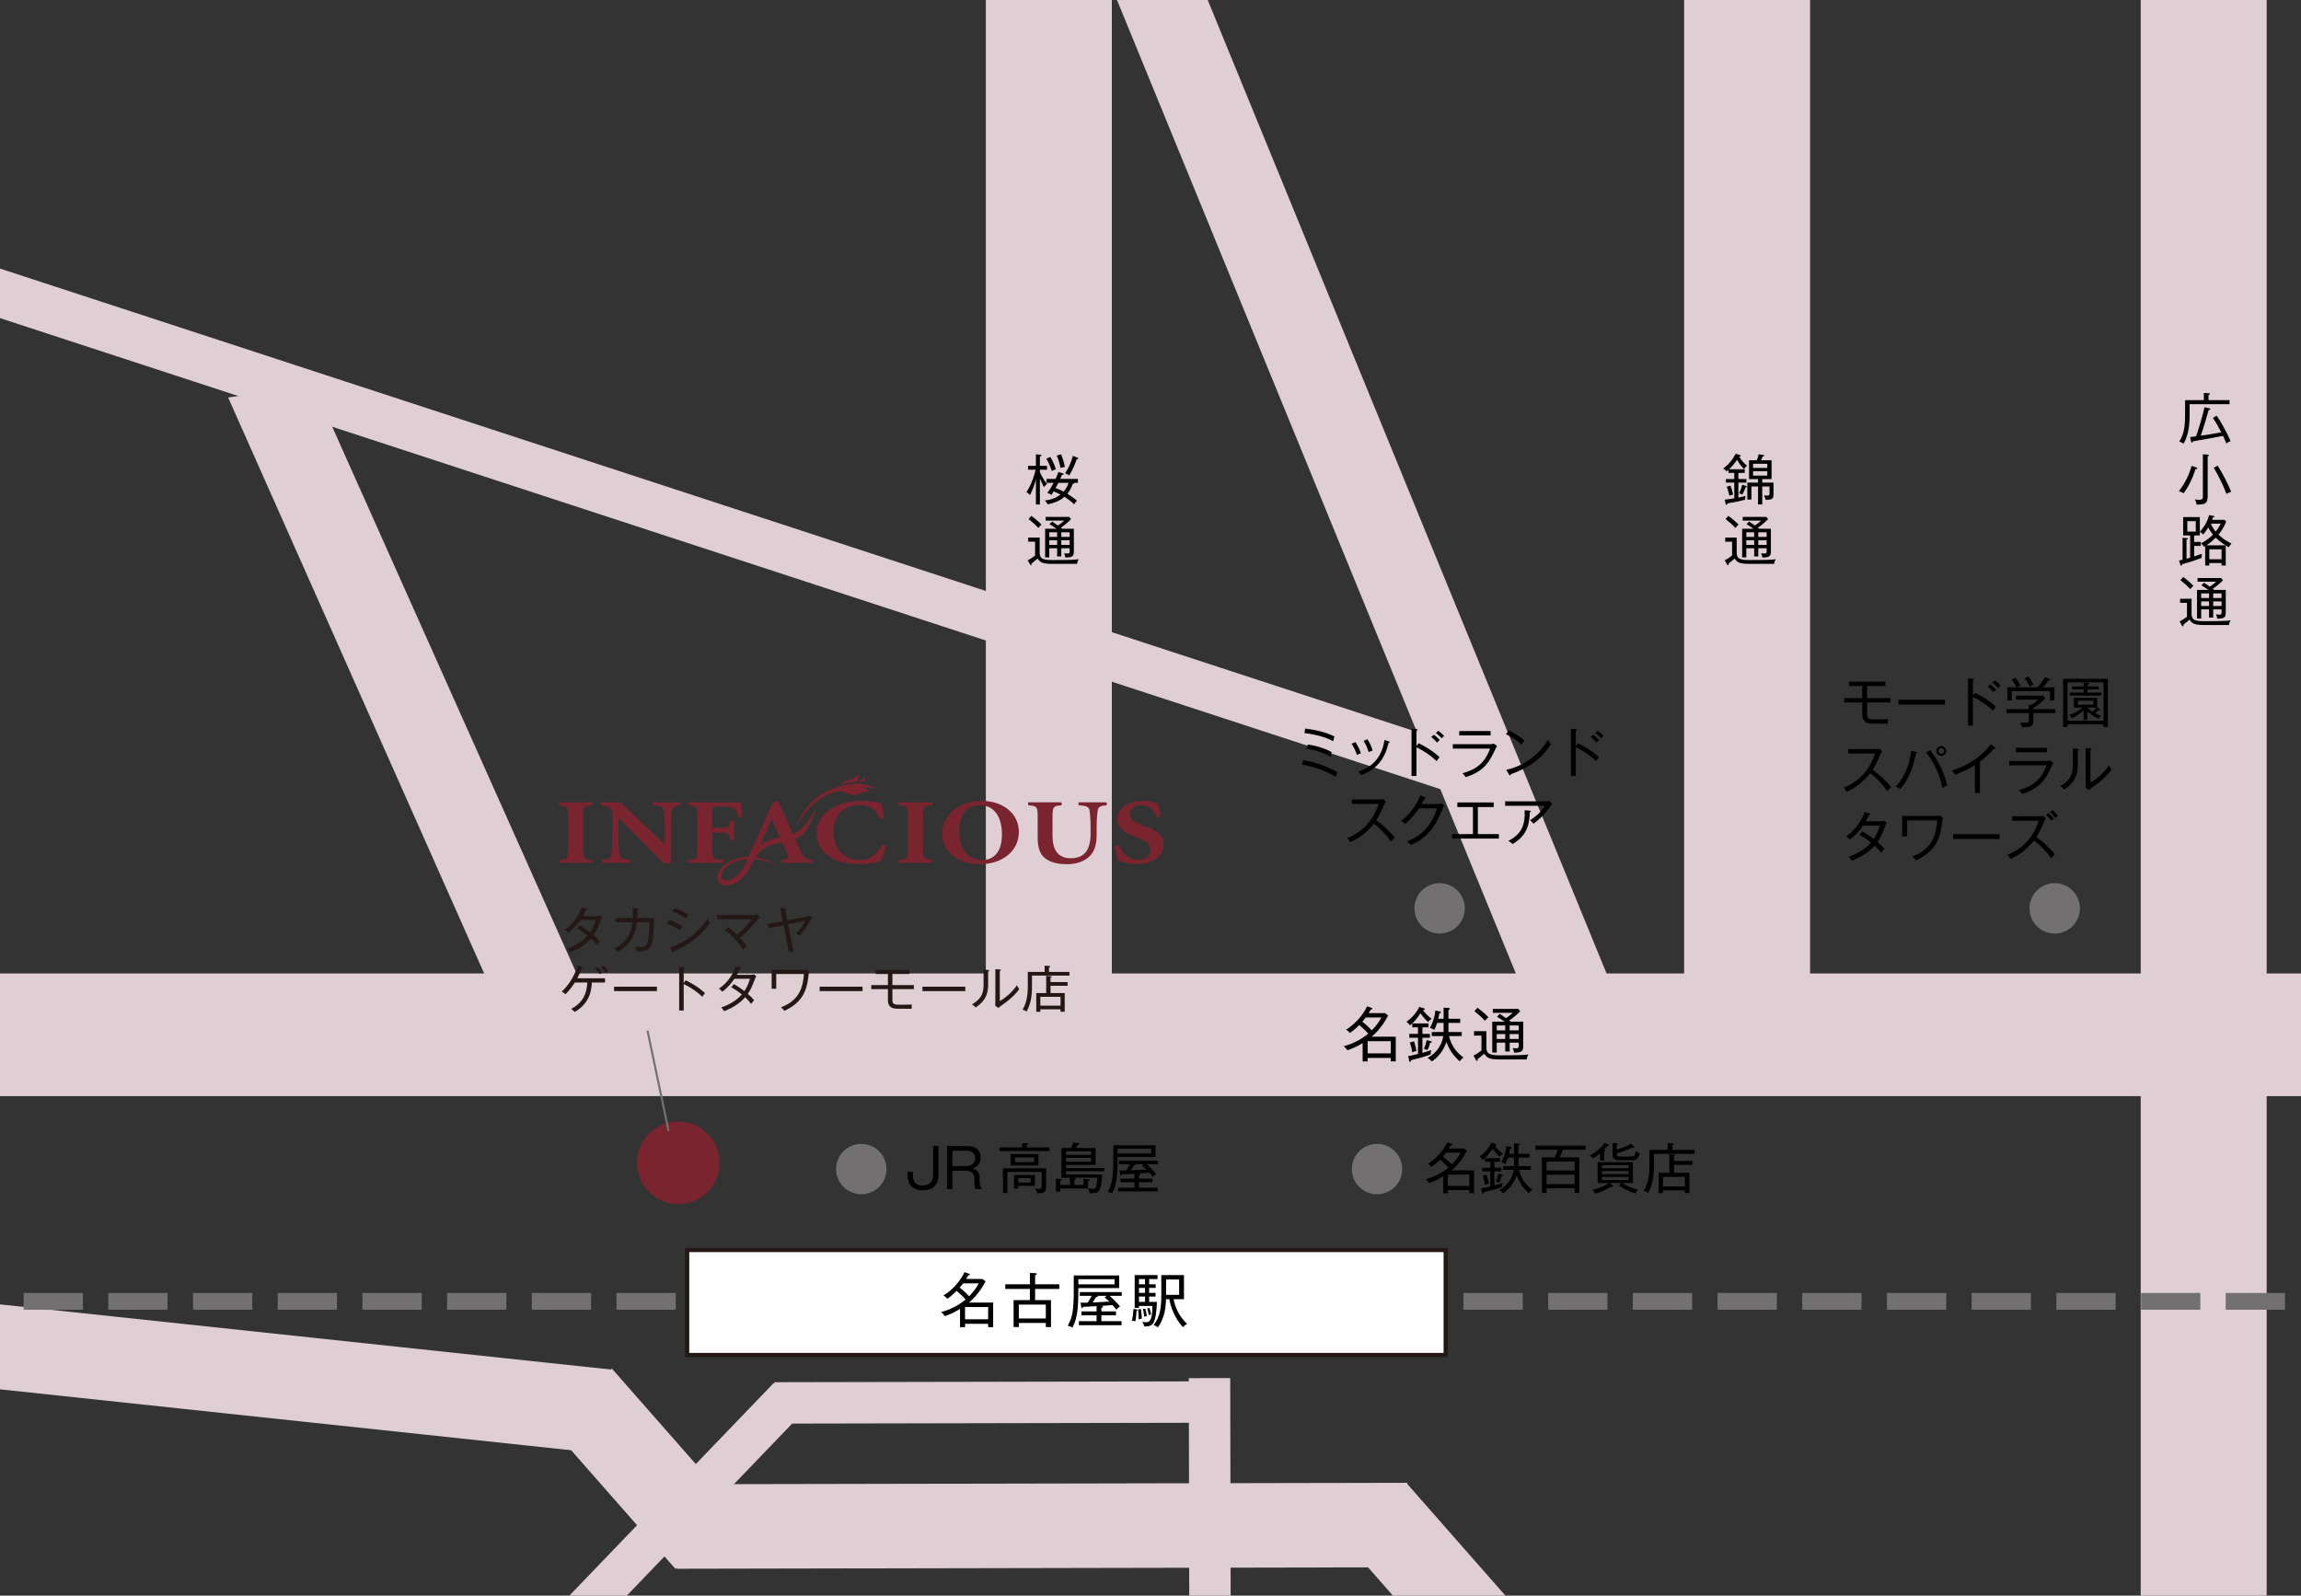
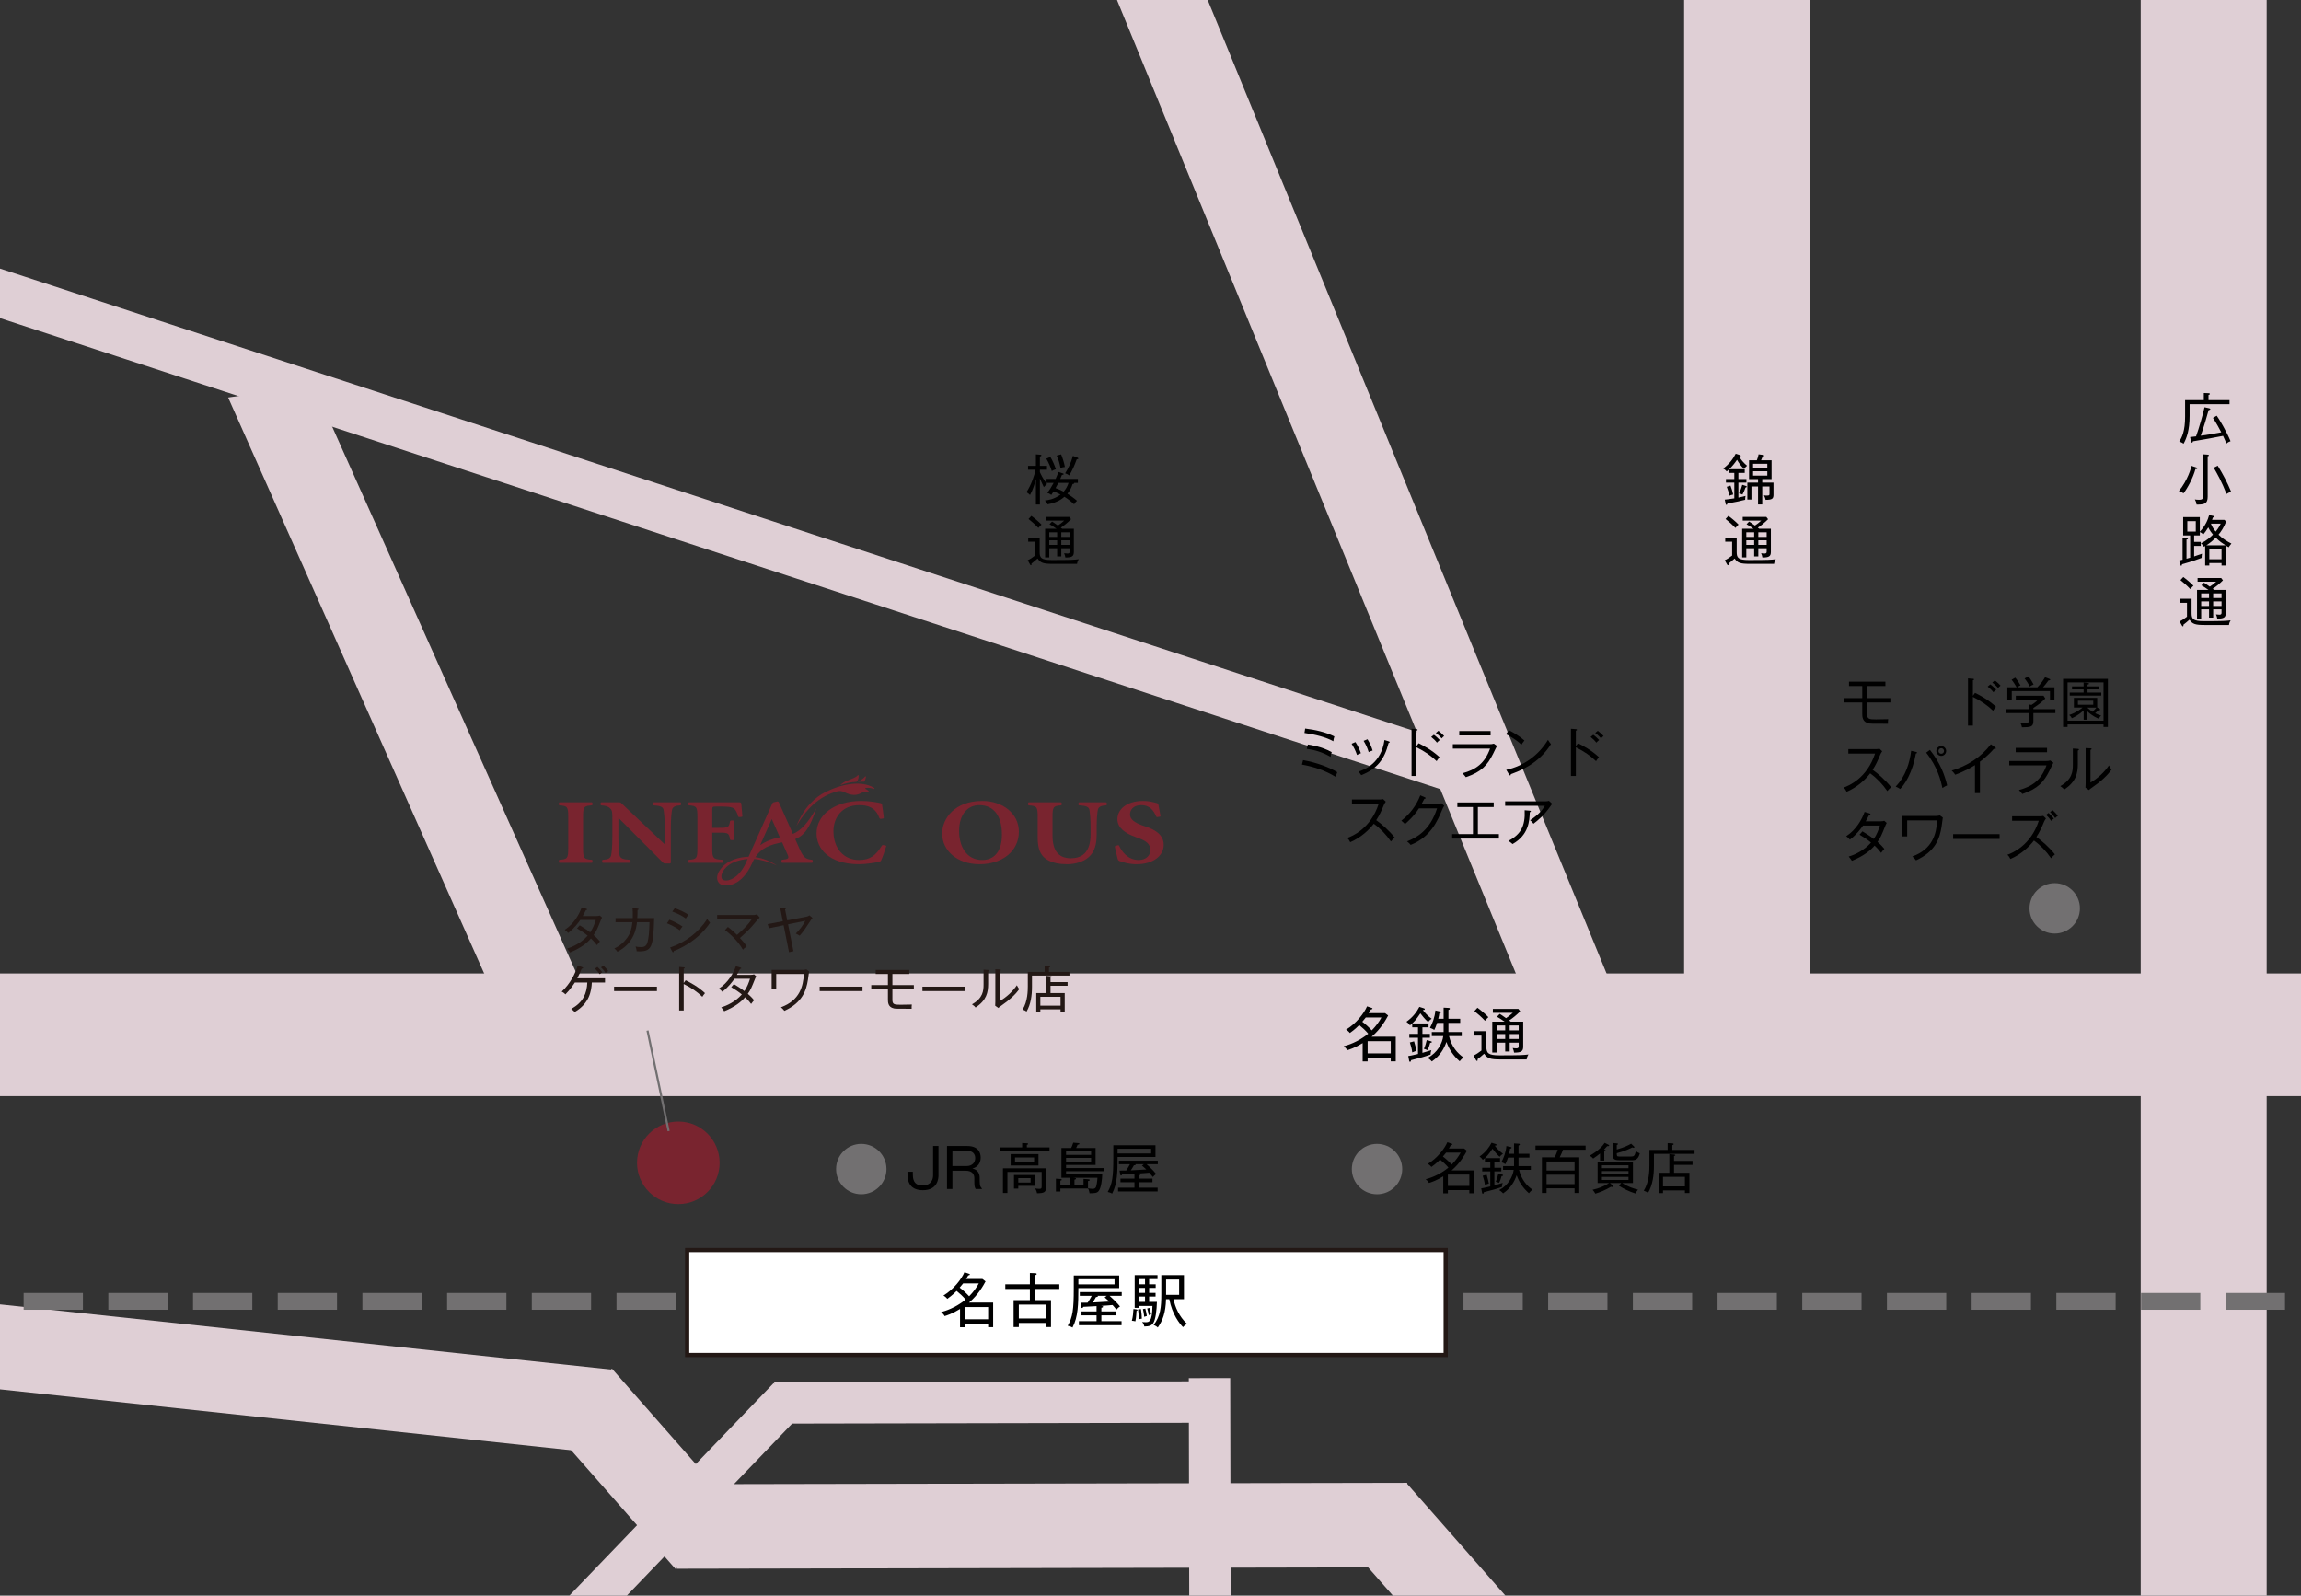
<svg xmlns="http://www.w3.org/2000/svg" version="1.1" id="レイヤー_1" x="0px" y="0px" viewBox="0 0 548 380" enable-background="new 0 0 548 380" xml:space="preserve">
  <rect x="0" y="0" width="548" height="380" fill="#333333" stroke="none" />
-   <rect x="234.791" y="-24" fill="#DFCFD5" width="30" height="262.655" />
  <polygon fill="#DFCFD5" points="123.171,249.525 54.333,94.667 74.667,91.667 141.573,241.379 " />
  <rect x="161.008" y="353.404" transform="matrix(1 -0.002 0.002 1 -0.578 0.395)" fill="#DFCFD5" width="173.993" height="20.125" />
  <rect x="184.252" y="329.171" transform="matrix(1 -0.002 0.002 1 -0.532 0.374)" fill="#DFCFD5" width="100.995" height="9.864" />
  <rect x="283.068" y="328.321" transform="matrix(1 -0.002 0.002 1 -0.603 0.459)" fill="#DFCFD5" width="9.864" height="100.995" />
  <rect x="66.249" y="379.503" transform="matrix(0.693 -0.721 0.721 0.693 -234.845 217.74)" fill="#DFCFD5" width="143.647" height="9.864" />
  <rect x="48.673" y="240.361" transform="matrix(0.106 -0.994 0.994 0.106 -272.491 350.747)" fill="#DFCFD5" width="20.125" height="172.981" />
  <rect x="143.308" y="326.919" transform="matrix(0.751 -0.66 0.66 0.751 -192.764 188.301)" fill="#DFCFD5" width="20.125" height="45.805" />
  <rect x="335.109" y="353.284" transform="matrix(0.751 -0.66 0.66 0.751 -164.915 322.412)" fill="#DFCFD5" width="20.125" height="53.311" />
  <rect x="401.084" y="-24" fill="#DFCFD5" width="30" height="262.655" />
  <rect x="312.404" y="-27.397" transform="matrix(0.925 -0.379 0.379 0.925 -17.967 130.575)" fill="#DFCFD5" width="20" height="276.566" />
  <rect x="107.459" y="-150.09" transform="matrix(0.311 -0.951 0.951 0.311 -23.683 181.135)" fill="#DFCFD5" width="11.209" height="513.976" />
  <rect x="509.825" y="-24" fill="#DFCFD5" width="30" height="428" />
  <rect x="-15.49" y="231.83" fill="#DFCFD5" width="575.585" height="29.218" />
  <circle fill="#727071" cx="205.121" cy="278.417" r="6" />
  <circle fill="#727071" cx="327.949" cy="278.417" r="6" />
-   <circle fill="#727071" cx="342.862" cy="216.329" r="6" />
  <circle fill="#727071" cx="489.342" cy="216.329" r="6" />
  <circle fill="#727071" cx="229.586" cy="543.314" r="6" />
  <circle fill="#79242F" cx="161.547" cy="276.93" r="9.834" />
  <g>
    <path fill="#79242F" d="M193.352,204.752c-1.272-0.139-1.894-0.323-2.805-2.303l-1.157-2.608c2.192-0.899,3.539-2.729,5.034-7.372   c-2.096,3.664-3.652,5.307-5.591,6.133l-3.343-7.535c-0.071-0.15-0.271-0.22-0.419-0.183c-0.147,0.035-0.747,0.166-0.83,0.189   c-0.087,0.021-0.232,0.115-0.284,0.217l-5.674,12.747c-0.559,0.012-1.133,0.073-1.709,0.173c-2.525,0.458-4.389,1.604-5.41,3.451   c-0.371,0.69-0.542,1.611-0.15,2.325c0.264,0.475,0.886,0.893,1.792,0.893c3.013,0,5.107-2.578,6.361-5.396   c0.133-0.324,0.288-0.621,0.461-0.901c1.651,0.127,3.393,0.623,5.376,1.525c-1.628-1.053-3.333-1.736-5.11-1.973   c1.414-2.173,3.441-2.951,6.367-3.533l1.235,2.771c0.466,0.956,0.324,1.196-0.687,1.312c0,0-0.394,0.043-0.487,0.067   c-0.099,0.01-0.211,0.079-0.211,0.199c0,0.125,0,0.229,0,0.328c0,0.093,0.087,0.205,0.211,0.205c0.111,0,6.887,0,7.017,0   c0.138,0,0.216-0.073,0.216-0.197c0-0.127,0-0.195,0-0.314C193.556,204.858,193.458,204.761,193.352,204.752 M173.596,209.604   c-0.686,0.188-1.346,0.108-1.624-0.26c-0.283-0.404-0.177-1.221,0.209-1.841c0.821-1.314,2.078-2.192,4.368-2.706   c0.504-0.112,1.003-0.185,1.494-0.226l-0.392,0.911C176.758,207.478,175.302,209.127,173.596,209.604 M181.039,201.282l2.76-6.224   l1.921,4.337C184.128,199.723,182.489,200.263,181.039,201.282z" />
    <g>
      <path fill="#79242F" d="M210.292,194.939c-0.127,0.027-0.436,0.071-0.552,0.08c-0.113,0.006-0.25-0.072-0.285-0.172    c-0.891-2.429-2.548-3.102-4.809-3.102c-4.19,0-6.151,3.031-6.151,6.223c0,4.103,2.476,6.849,6.101,6.849    c2.654,0,4.046-1.158,5.424-3.427c0.069-0.1,0.203-0.163,0.324-0.132c0.116,0.024,0.425,0.062,0.547,0.092    c0.113,0.019,0.19,0.099,0.156,0.219c-0.322,1.063-0.802,2.488-1.199,3.347c-0.05,0.094-0.209,0.281-0.439,0.337    c-0.996,0.188-3.111,0.561-4.782,0.561c-7.275,0-10.157-3.767-10.157-7.338c0-4.36,4.221-7.73,10.64-7.73    c2.051,0,3.712,0.348,4.599,0.516c0.171,0.038,0.324,0.184,0.352,0.337c0.177,1.038,0.284,1.925,0.423,3.118    C210.485,194.846,210.411,194.919,210.292,194.939z" />
      <path fill="#79242F" d="M159.763,205.442c0,0.075-0.069,0.19-0.215,0.19c-0.134,0-1.078,0-1.214,0c-0.149,0-0.295-0.06-0.37-0.136    c-0.072-0.077-10.64-10.673-10.64-10.673h-0.048v4.585c0,2.329,0.166,3.537,0.272,4.232c0.129,0.746,0.763,1.045,2.405,1.122    c0.062,0.01,0.208,0.06,0.208,0.21c0,0.098,0,0.216,0,0.314c0,0.095-0.073,0.197-0.208,0.197c-1.114,0-6.206,0-6.318,0    c-0.135,0-0.23-0.056-0.23-0.197c0-0.092,0-0.216,0-0.326c0-0.139,0.152-0.188,0.222-0.199c1.219-0.066,1.812-0.384,1.931-1.122    c0.119-0.695,0.28-1.903,0.28-4.232v-4.382c0-1.422,0-1.956-0.492-2.486c-0.488-0.494-1.111-0.665-2.106-0.737    c-0.147-0.009-0.207-0.122-0.207-0.216c0-0.091,0-0.227,0-0.324c0-0.091,0.107-0.189,0.21-0.189c0.093,0,3.4,0,4.294,0    c0.19,0,0.3,0.069,0.377,0.144c0.08,0.084,10.364,9.826,10.364,9.826h0.047v-3.89c0-2.331-0.17-3.55-0.272-4.238    c-0.129-0.741-0.758-1.037-2.399-1.123c-0.062-0.006-0.206-0.064-0.206-0.207c0-0.091,0-0.227,0-0.314    c0-0.092,0.061-0.2,0.206-0.2c0.093,0,6.182,0,6.331,0c0.131,0,0.21,0.119,0.21,0.189c0,0.069,0,0.211,0,0.324    c0,0.159-0.149,0.201-0.21,0.207c-1.225,0.074-1.811,0.394-1.941,1.123c-0.104,0.688-0.28,1.907-0.28,4.238    C159.763,197.153,159.763,205.361,159.763,205.442z" />
      <path fill="#79242F" d="M138.868,202.09c0,2.303,0.207,2.542,2.024,2.671c0.117,0,0.211,0.066,0.211,0.199    c0,0.134,0,0.279,0,0.337c0,0.084-0.062,0.186-0.214,0.186h-7.579c-0.157,0-0.213-0.102-0.213-0.186c0-0.058,0-0.203,0-0.337    c0-0.133,0.089-0.199,0.199-0.199c1.825-0.129,2.033-0.368,2.033-2.671v-7.62c0-2.316-0.208-2.538-2.033-2.669    c-0.11-0.009-0.199-0.072-0.199-0.208c0-0.12,0-0.282,0-0.331c0-0.082,0.056-0.189,0.213-0.189h7.579    c0.152,0,0.214,0.108,0.214,0.189c0,0.049,0,0.211,0,0.331c0,0.136-0.094,0.2-0.211,0.208c-1.817,0.131-2.024,0.353-2.024,2.669    V202.09z" />
-       <path fill="#79242F" d="M219.811,202.09c0,2.303,0.206,2.542,2.023,2.671c0.123,0,0.206,0.066,0.206,0.199    c0,0.134,0,0.279,0,0.337c0,0.084-0.054,0.186-0.21,0.186h-7.565c-0.168,0-0.221-0.102-0.221-0.186c0-0.058,0-0.203,0-0.337    c0-0.133,0.081-0.199,0.201-0.199c1.818-0.129,2.025-0.368,2.025-2.671v-7.62c0-2.316-0.207-2.538-2.025-2.669    c-0.12-0.009-0.201-0.072-0.201-0.208c0-0.12,0-0.282,0-0.331c0-0.082,0.053-0.189,0.221-0.189h7.565    c0.156,0,0.21,0.108,0.21,0.189c0,0.049,0,0.211,0,0.331c0,0.136-0.083,0.2-0.206,0.208c-1.817,0.131-2.023,0.353-2.023,2.669    V202.09z" />
      <path fill="#79242F" d="M176.542,191.359c0.047,0.534,0.261,2.979,0.261,2.979c0,0.115-0.084,0.197-0.201,0.206    c-0.111,0.02-0.434,0.035-0.555,0.044c-0.124,0.006-0.228-0.057-0.264-0.172c-0.25-0.931-0.551-1.5-0.958-1.833    c-0.431-0.372-1.333-0.503-2.93-0.503h-1.178c-1.032,0-1.086,0-1.086,0.775v4.301h1.559c2.256,0,2.414-0.095,2.673-1.554    c0.005-0.055,0.121-0.19,0.244-0.19c0.124,0,0.446,0,0.546,0c0.099,0,0.215,0.093,0.215,0.19c0,0.09,0,4.166,0,4.25    c0,0.132-0.069,0.212-0.215,0.212c-0.089,0-0.45,0-0.564,0c-0.152,0-0.221-0.133-0.226-0.191    c-0.259-1.481-0.417-1.577-2.673-1.577h-1.559v3.795c0,2.319,0.205,2.542,2.403,2.671c0.07,0,0.203,0.096,0.203,0.189    c0,0.103,0,0.254,0,0.347c0,0.084-0.068,0.186-0.208,0.186c-1.278,0-7.807,0-7.898,0c-0.098,0-0.221-0.041-0.221-0.197    c0-0.162,0-0.216,0-0.339c0-0.116,0.148-0.185,0.221-0.191c1.758-0.123,1.961-0.361,1.961-2.665v-7.62    c0-2.311-0.203-2.538-1.961-2.669c-0.072,0-0.221-0.057-0.221-0.208c0-0.11,0-0.251,0-0.345c0-0.077,0.093-0.175,0.221-0.175    c0.109,0,10.056,0,12.037,0C176.353,191.073,176.513,191.226,176.542,191.359z" />
      <path fill="#79242F" d="M233.947,190.746c4.858,0,8.704,3.013,8.704,7.314c0,4.685-3.976,7.754-9.362,7.754    c-5.361,0-8.903-3.256-8.903-7.308C224.386,194.932,227.351,190.746,233.947,190.746 M233.907,204.817    c2.8,0,4.709-1.947,4.709-6.05c0-4.402-1.909-7.022-5.384-7.022c-2.824,0-4.815,2.282-4.815,6.136    C228.417,201.736,230.291,204.817,233.907,204.817z" />
      <path fill="#79242F" d="M245.049,191.073c0.135,0,7.467,0,7.57,0c0.131,0,0.226,0.091,0.226,0.189c0,0.088,0,0.211,0,0.331    c0,0.164-0.156,0.208-0.226,0.208c-1.741,0.139-1.954,0.364-1.954,2.669v4.562c0,3.476,1.388,5.361,4.348,5.361    c3.226,0,4.716-1.968,4.716-5.785v-1.455c0-2.331-0.162-3.55-0.262-4.238c-0.134-0.741-0.773-1.037-2.419-1.123    c-0.104-0.006-0.205-0.076-0.205-0.207c0-0.091,0-0.261,0-0.324c0-0.108,0.073-0.189,0.205-0.189c0.139,0,6.194,0,6.311,0    c0.123,0,0.228,0.091,0.228,0.189c0,0.11,0,0.238,0,0.331c0,0.124-0.092,0.193-0.216,0.2c-1.206,0.074-1.803,0.394-1.926,1.123    c-0.108,0.688-0.271,1.907-0.271,4.238v1.614c0,2.125-0.411,4.103-1.939,5.399c-1.192,1.053-3.163,1.648-5.063,1.648    c-1.791,0-3.642-0.29-4.982-1.202c-1.437-0.949-2.06-2.542-2.06-5.138v-5.003c0-2.316-0.202-2.538-2.091-2.669    c-0.067-0.009-0.197-0.073-0.197-0.208c0-0.098,0-0.251,0-0.331C244.843,191.188,244.917,191.073,245.049,191.073z" />
      <path fill="#79242F" d="M265.665,201.453c0.113-0.028,0.47-0.137,0.576-0.163c0.107-0.032,0.238,0.026,0.287,0.117    c0.527,1.259,2.062,3.41,4.638,3.41c1.79,0,2.798-1.088,2.798-2.348c0-1.504-1.008-2.241-3.086-2.966l-0.538-0.203    c-2.286-0.824-4.222-2.11-4.222-4.214c0-2.364,2.261-4.339,6.045-4.339c0.816,0,1.684,0.085,2.503,0.303    c0.311,0.081,0.599,0.151,0.86,0.213c0.184,0.049,0.321,0.189,0.349,0.354c0.115,0.712,0.273,1.566,0.5,2.665    c0.009,0.109-0.041,0.189-0.177,0.219c-0.147,0.03-0.449,0.068-0.567,0.087c-0.121,0.022-0.232-0.044-0.277-0.15    c-0.558-1.27-1.39-2.693-3.596-2.693c-1.662,0-2.638,0.977-2.638,2.208c0,1.133,1.001,1.93,2.96,2.624l0.876,0.305    c2.178,0.752,4.189,1.932,4.189,4.325c0,2.613-2.532,4.608-6.452,4.608c-1.009,0-2.012-0.16-2.744-0.357    c-0.567-0.146-0.99-0.285-1.324-0.398c-0.196-0.07-0.338-0.202-0.412-0.392c-0.198-0.667-0.455-1.871-0.705-2.983    C265.48,201.602,265.551,201.491,265.665,201.453z" />
    </g>
    <path fill="#79242F" d="M189.662,196.753c1.833-4.566,4.525-6.947,7.043-8.188c3.979-1.949,8.588-2.72,11.431-0.942   c0.218,0.138,0.18,0.351-0.082,0.248c-0.732-0.268-1.391-0.312-1.859-0.214c-0.173,0.041-0.188,0.153-0.064,0.214   c0.316,0.13,0.659,0.41,0.863,0.683c0.107,0.13,0.032,0.232-0.112,0.158c-0.218-0.115-0.449-0.128-0.687-0.168   c-0.295-0.04-0.537,0.021-0.791,0.168c-0.393,0.208-1.074,0.635-2.097,0.596c-0.78-0.041-1.444-0.254-2.209-0.652   c-0.633-0.317-1.19-0.337-1.801-0.169C195.617,189.529,192.535,191.854,189.662,196.753z" />
    <g>
      <path fill="#79242F" d="M204.382,184.594c-0.074,0-0.15,0.093-0.302,0.248c-0.352,0.329-1.256,0.661-2.406,1.118    c-0.62,0.248-1.076,0.567-1.581,1.042c1.294-0.475,2.443-0.726,3.941-0.819c0.348-0.442,0.482-1.001,0.474-1.409    C204.498,184.653,204.451,184.594,204.382,184.594z" />
      <path fill="#79242F" d="M205.956,185.027c-0.323,0.377-0.951,0.792-1.662,1.146c0.465-0.021,0.944-0.021,1.495-0.012    c0.295-0.415,0.408-0.846,0.446-1.081C206.263,184.881,206.16,184.774,205.956,185.027z" />
    </g>
  </g>
  <g>
    <path d="M223.508,279.956c0,0.624-0.143,3.497-3.692,3.497c-2.639,0-3.692-1.456-3.692-3.783v-0.611h1.274v0.507   c0,0.846,0,2.757,2.262,2.757c2.288,0,2.561-1.651,2.561-2.405v-6.994h1.287V279.956z" />
    <path d="M230.372,272.923c2.678,0,3.185,1.677,3.185,2.717c0,2.002-1.43,2.483-1.976,2.665c1.287,0.221,1.742,1.235,1.742,2.197   v0.754c0,1.313,0.299,1.561,0.52,1.755v0.156h-1.482c-0.208-0.403-0.312-0.65-0.312-1.677v-0.871c0-0.91-0.455-1.808-2.08-1.808   h-3.146v4.355h-1.287v-10.244H230.372z M226.823,274.041v3.652h3.432c1.313,0,2.002-0.884,2.002-1.897   c0-0.937-0.546-1.755-2.093-1.755H226.823z" />
    <path d="M238.081,274.132v-0.871h5.356v-1.053l1.118,0.064c0.169,0.013,0.299,0.039,0.299,0.156c0,0.156-0.195,0.195-0.299,0.208   v0.624h5.396v0.871H238.081z M246.973,284.181c-0.091-0.48-0.195-0.754-0.481-1.156c0.312,0.052,0.702,0.104,1.014,0.104   c0.572,0,0.572-0.169,0.572-0.715v-3.315h-8.151v5.019h-1.066v-5.876h10.271v4.445   C249.131,283.934,248.715,284.155,246.973,284.181z M240.693,277.563v-2.717h6.63v2.717H240.693z M242.514,282.413v0.663h-1.027   v-3.25h4.992v2.587H242.514z M246.284,275.652h-4.55v1.105h4.55V275.652z M245.439,280.58h-2.925v1.053h2.925V280.58z" />
    <path d="M253.889,278.929v0.768h8.619c-0.039,1.117-0.221,3.172-0.871,3.965c-0.403,0.494-0.962,0.507-2.145,0.52   c-0.052-0.377-0.182-0.857-0.377-1.131h-6.578v0.715h-1.066v-3.055l1.092,0.078c0.13,0.013,0.299,0.039,0.299,0.182   c0,0.117-0.182,0.169-0.325,0.195v1.027h2.262v-1.703h-2.015v-7.086h2.314c0.078-0.155,0.312-0.637,0.507-1.273l1.196,0.104   c0.117,0.013,0.273,0.026,0.273,0.156c0,0.169-0.26,0.221-0.429,0.234c-0.143,0.351-0.169,0.402-0.351,0.779h4.628v4.03h-7.033   v0.741h9.1v0.754H253.889z M259.856,274.196h-5.967v0.846h5.967V274.196z M259.856,275.757h-5.967v0.91h5.967V275.757z    M255.514,280.489l0.416,0.039c0.078,0.013,0.338,0.038,0.338,0.194s-0.286,0.208-0.377,0.222v1.248h2.158v-1.431l1.066,0.078   c0.234,0.013,0.416,0.039,0.416,0.195c0,0.169-0.286,0.208-0.416,0.233v1.729c0.312,0.052,0.728,0.13,1.014,0.13   c0.559,0,0.754-0.143,0.897-0.468c0.091-0.221,0.299-1.196,0.338-2.171H255.514z" />
    <path d="M266.161,275.536c-0.013,3.458-0.026,6.331-1.3,8.723c-0.338-0.208-0.689-0.312-1.053-0.39   c1.092-1.924,1.339-3.523,1.339-8.269v-2.86h10.037v2.796H266.161z M274.156,273.572h-7.995v1.132h7.995V273.572z M273.064,277.252   c1.43,1.273,2.042,2.028,2.301,2.353c-0.325,0.183-0.637,0.494-0.793,0.702c-0.286-0.363-0.559-0.702-0.858-1.026   c-0.611,0.052-1.404,0.13-2.535,0.194c0.143,0.014,0.442,0.026,0.442,0.195c0,0.156-0.273,0.195-0.377,0.221v0.807h3.224v0.857   h-3.224v1.301h4.459v0.884h-9.426v-0.884h3.9v-1.301h-3.328v-0.857h3.328v-1.17c-2.301,0.13-2.457,0.13-2.938,0.155   c-0.052,0.13-0.117,0.261-0.26,0.261c-0.117,0-0.169-0.117-0.182-0.222l-0.169-0.949c0.442,0,0.754,0,1.586-0.013   c0.299-0.429,0.715-1.144,0.897-1.508h-2.639v-0.832h9.27v0.832H273.064z M271.972,277.59l0.455-0.338h-2.015   c0.026,0.025,0.052,0.064,0.052,0.104c0,0.13-0.104,0.13-0.416,0.169c-0.325,0.572-0.507,0.885-0.741,1.196   c0.39-0.013,3.016-0.169,3.705-0.208C272.505,278.045,272.453,277.993,271.972,277.59z" />
  </g>
  <g>
    <path d="M343.717,280.15c-1.742,1.066-2.899,1.418-3.406,1.573c-0.155-0.338-0.494-0.663-0.779-0.884   c0.806-0.208,3.12-0.884,5.421-2.77c-0.637-0.754-1.184-1.234-1.989-1.91c-0.169,0.169-0.962,0.987-2.067,1.755   c-0.312-0.391-0.585-0.585-0.845-0.741c2.21-1.3,4.004-3.641,4.642-5.148l0.962,0.325c0.155,0.052,0.233,0.078,0.233,0.182   c0,0.092-0.104,0.13-0.363,0.208c-0.131,0.234-0.195,0.338-0.469,0.78h3.614l0.689,0.533c-0.455,0.845-1.612,2.978-3.653,4.68h5.33   v5.447h-1.104v-0.754h-5.109v0.768h-1.105V280.15z M344.406,274.496c-0.195,0.26-0.416,0.532-0.768,0.936   c0.65,0.481,1.509,1.261,2.094,1.911c1.014-1.04,1.625-1.924,2.132-2.847H344.406z M349.932,282.426v-2.704h-5.109v2.704H349.932z" />
    <path d="M357.146,275.497c-0.715-0.638-1.378-1.482-1.702-1.925c-0.924,1.392-1.456,2.002-2.302,2.652   c-0.26-0.364-0.429-0.546-0.78-0.793c1.456-1.027,2.288-2.184,2.86-3.289l0.976,0.312c0.091,0.025,0.221,0.077,0.221,0.207   c0,0.144-0.156,0.17-0.429,0.195c0.299,0.391,1.053,1.287,1.95,1.911C357.64,274.951,357.315,275.289,357.146,275.497z    M357.705,282.673c-1.184,0.442-2.444,0.793-4.304,1.248c-0.038,0.144-0.091,0.377-0.246,0.377c-0.092,0-0.156-0.078-0.183-0.194   l-0.208-1.093c0.338-0.052,0.884-0.143,2.158-0.455v-3.588h-1.924v-0.858h1.924v-1.442h-1.274v-0.858h3.602v0.858h-1.353v1.442   h1.651v0.858h-1.651v3.341c0.469-0.143,1.626-0.48,1.977-0.598C357.705,282.244,357.692,282.387,357.705,282.673z M353.648,282.205   c-0.13-0.937-0.299-1.495-0.532-2.197l0.936-0.247c0.208,0.611,0.468,1.769,0.533,2.106   C354.468,281.906,354.039,282.01,353.648,282.205z M357.614,280.086c-0.117,0.455-0.312,1.079-0.611,1.625   c-0.312-0.169-0.65-0.247-0.78-0.286c0.261-0.533,0.521-1.43,0.624-1.937l0.937,0.26c0.052,0.013,0.194,0.052,0.194,0.156   C357.978,280.06,357.77,280.073,357.614,280.086z M364.127,284.168c-1.403-1.209-2.34-2.639-2.925-4.277   c-0.507,1.431-1.339,3.029-3.225,4.316c-0.351-0.416-0.806-0.702-0.936-0.78c2.236-1.183,3.237-3.263,3.458-4.823h-2.535v-0.896   h2.613v-2.028h-1.43c-0.261,0.819-0.481,1.248-0.638,1.573c-0.299-0.221-0.52-0.325-0.949-0.468   c0.533-0.949,1.079-2.393,1.196-3.849l1.001,0.221c0.065,0.014,0.234,0.053,0.234,0.169c0,0.156-0.144,0.195-0.364,0.247   c-0.039,0.312-0.091,0.638-0.233,1.196h1.183v-2.457l1.131,0.065c0.052,0,0.247,0.013,0.247,0.182c0,0.156-0.195,0.221-0.312,0.26   v1.95h2.6v0.91h-2.6v2.028h2.938v0.896h-2.808c0.571,2.366,1.885,3.822,3.211,4.732   C364.557,283.622,364.244,284.025,364.127,284.168z" />
    <path d="M376.113,275.627v8.489h-1.118v-1.118h-6.669v1.118h-1.105v-8.489h3.056c0.39-0.846,0.624-1.547,0.715-1.82h-5.305v-0.975   h11.935v0.975h-5.382c-0.117,0.325-0.377,1.04-0.78,1.82H376.113z M374.995,278.76v-2.145h-6.669v2.145H374.995z M374.995,282.01   v-2.249h-6.669v2.249H374.995z" />
    <path d="M382.067,276.394h-1.002v-1.689c-0.507,0.429-1.014,0.779-1.638,1.209c-0.234-0.286-0.507-0.508-0.858-0.663   c2.236-1.274,3.068-2.314,3.602-3.081l0.871,0.441c0.104,0.052,0.195,0.104,0.195,0.195c0,0.156-0.104,0.156-0.481,0.156   c-0.26,0.299-0.507,0.559-0.754,0.818c0.299,0.065,0.377,0.078,0.377,0.208c0,0.104-0.143,0.169-0.312,0.247V276.394z    M386.11,281.75h-2.679l0.599,0.546c0.052,0.052,0.143,0.156,0.143,0.247c0,0.039-0.039,0.156-0.208,0.156   c-0.078,0-0.221-0.039-0.299-0.065c-1.417,0.819-2.431,1.248-3.731,1.639c-0.169-0.339-0.39-0.638-0.649-0.924   c1.339-0.272,2.847-0.871,3.926-1.599h-2.73v-4.966h8.412v4.966h-2.535c1.403,0.91,2.717,1.312,3.744,1.573   c-0.261,0.286-0.481,0.663-0.611,0.91c-1.625-0.508-2.809-1.132-3.939-1.847L386.11,281.75z M387.839,278.214v-0.689h-6.331v0.689   H387.839z M381.508,278.89v0.715h6.331v-0.715H381.508z M381.508,280.281v0.728h6.331v-0.728H381.508z M389.101,272.987   c0.104,0.091,0.143,0.144,0.143,0.222s-0.065,0.155-0.169,0.155c-0.065,0-0.169-0.039-0.338-0.104   c-0.599,0.312-1.794,0.896-3.692,1.378c0,0.637,0,0.793,0.611,0.793h2.769c0.689,0,0.897-0.117,1.17-1.3   c0.403,0.312,0.494,0.377,0.937,0.533c-0.325,1.273-0.897,1.638-1.677,1.638h-3.25c-1.248,0-1.548-0.351-1.548-1.404v-2.69   l1.04,0.091c0.078,0.013,0.234,0.025,0.234,0.156c0,0.116-0.156,0.194-0.286,0.246v1.054c1.833-0.533,2.73-0.976,3.419-1.378   L389.101,272.987z" />
    <path d="M393.896,274.795v2.873c0,2.262-0.299,4.524-1.403,6.422c-0.286-0.208-0.521-0.351-1.027-0.533   c1.339-2.041,1.352-5.005,1.352-5.979v-3.731h4.343v-1.612l1.144,0.065c0.092,0,0.286,0.039,0.286,0.194   c0,0.092-0.156,0.183-0.312,0.222v1.131h5.291v0.949H393.896z M398.681,277.421v1.885h3.667v4.823h-1.079v-0.624h-5.214v0.637   h-1.053v-4.836h2.562v-4.459l1.117,0.104c0.117,0.013,0.312,0.038,0.312,0.169c0,0.116-0.156,0.155-0.312,0.182v1.17h4.407v0.949   H398.681z M401.269,280.268h-5.214v2.288h5.214V280.268z" />
  </g>
  <g>
    <path d="M310.34,181.021c3.433,0.611,6.436,1.82,8.139,2.873c-0.065,0.183-0.325,0.871-0.377,1.132   c-2.471-1.561-5.396-2.471-8.034-2.938L310.34,181.021z M310.834,173.507c2.392,0.299,4.784,0.818,6.955,1.872   c-0.143,0.39-0.221,0.884-0.247,1.157c-1.689-0.963-4.316-1.626-6.877-1.977L310.834,173.507z M311.471,177.303   c0.572,0.078,3.342,0.494,5.694,1.82c-0.195,0.455-0.247,0.923-0.272,1.131c-2.003-1.184-3.913-1.677-5.669-1.911L311.471,177.303z   " />
    <path d="M323.185,179.799c-0.403-1.145-0.689-1.69-1.287-2.678l0.91-0.391c0.493,0.729,0.987,1.742,1.3,2.652   C323.77,179.5,323.496,179.617,323.185,179.799z M330.698,176.938c-0.962,3.913-2.756,6.188-6.513,7.671   c-0.234-0.352-0.352-0.508-0.65-0.846c1.586-0.546,5.382-2.002,6.188-7.527l1.001,0.312c0.169,0.052,0.233,0.104,0.233,0.195   C330.958,176.874,330.842,176.913,330.698,176.938z M325.966,179.123c-0.299-0.962-0.637-1.755-1.209-2.691l0.924-0.377   c0.546,0.884,0.923,1.69,1.222,2.691C326.798,178.771,326.344,178.901,325.966,179.123z" />
    <path d="M342.151,181.268c-1.248-1.209-2.809-2.327-4.811-3.302v6.838h-1.17v-11.245l1.183,0.091   c0.17,0.013,0.247,0.052,0.247,0.156c0,0.143-0.169,0.182-0.26,0.195v3.705l0.507-0.702c1.145,0.559,3.134,1.599,4.992,3.314   C342.516,180.683,342.229,181.125,342.151,181.268z M342.216,176.86c-0.377-0.507-0.845-0.948-1.364-1.352l0.637-0.521   c0.507,0.352,1.118,0.949,1.404,1.248C342.658,176.419,342.477,176.588,342.216,176.86z M343.348,175.847   c-0.65-0.728-1.145-1.105-1.392-1.287l0.611-0.52c0.272,0.194,0.949,0.767,1.365,1.248   C343.711,175.443,343.517,175.639,343.348,175.847z" />
    <path d="M354.684,177.237c0.39,0,0.728-0.025,1.092-0.13l0.741,0.533c-0.169,0.286-0.78,1.586-0.91,1.846   c-1.392,2.782-2.77,4.33-6.501,5.604c-0.312-0.39-0.351-0.455-0.806-0.936c3.159-0.858,5.305-2.341,6.565-5.877h-8.866v-1.04   H354.684z M354.995,174.104v1.04h-7.462v-1.04H354.995z" />
    <path d="M362.353,177.342c-1.819-1.612-3.172-2.236-3.691-2.483l0.676-0.962c0.975,0.494,2.301,1.223,3.718,2.457   C362.678,176.809,362.457,177.16,362.353,177.342z M359.817,184.362c-0.013,0.221-0.038,0.299-0.182,0.299   c-0.091,0-0.169-0.091-0.208-0.156l-0.702-1.17c4.147-0.897,7.735-3.484,9.933-7.138c0.26,0.43,0.442,0.689,0.715,1.015   C366.461,181.918,361.937,183.608,359.817,184.362z" />
    <path d="M380.111,181.268c-1.248-1.209-2.809-2.327-4.811-3.302v6.838h-1.17v-11.245l1.183,0.091   c0.17,0.013,0.247,0.052,0.247,0.156c0,0.143-0.169,0.182-0.26,0.195v3.705l0.507-0.702c1.145,0.559,3.134,1.599,4.992,3.314   C380.476,180.683,380.189,181.125,380.111,181.268z M380.176,176.86c-0.377-0.507-0.845-0.948-1.364-1.352l0.637-0.521   c0.507,0.352,1.118,0.949,1.404,1.248C380.618,176.419,380.437,176.588,380.176,176.86z M381.308,175.847   c-0.65-0.728-1.145-1.105-1.392-1.287l0.611-0.52c0.272,0.194,0.949,0.767,1.365,1.248   C381.671,175.443,381.477,175.639,381.308,175.847z" />
    <path d="M331.257,200.401c-1.118-1.625-2.483-3.068-4.082-4.226c-1.04,1.391-3.029,3.289-5.604,4.395   c-0.221-0.455-0.377-0.689-0.728-1.001c1.196-0.43,5.577-2.21,7.488-8.1h-6.357v-1.066h6.539c0.208,0,0.676-0.025,0.884-0.091   l0.638,0.598c-0.273,0.364-0.455,0.794-0.481,0.858c-0.507,1.235-1.053,2.457-1.794,3.562c1.235,0.871,3.056,2.431,4.407,4.146   C331.712,199.881,331.647,199.933,331.257,200.401z" />
    <path d="M343.529,192.691c-1.235,2.912-2.796,6.617-7.566,8.528c-0.156-0.208-0.299-0.377-0.858-0.845   c2.263-0.91,5.447-2.562,7.138-7.853h-4.316c-1.235,1.925-2.756,3.237-3.315,3.731c-0.233-0.247-0.571-0.572-0.871-0.806   c2.041-1.548,3.641-3.731,4.512-6.032l1.092,0.468c0.052,0.025,0.182,0.078,0.182,0.182c0,0.144-0.221,0.183-0.312,0.183   c-0.325,0.649-0.481,0.923-0.663,1.234h3.887c0.403,0,0.65-0.104,0.858-0.194l0.65,0.61   C343.698,192.302,343.62,192.483,343.529,192.691z" />
    <path d="M345.843,199.712v-1.066h4.953v-6.448h-3.719v-1.092h8.659v1.092h-3.771v6.448h5.005v1.066H345.843z" />
    <path d="M369.229,192.028c-1.469,2.146-3.016,3.394-4.017,4.147c-0.156-0.208-0.429-0.546-0.806-0.819   c2.171-1.469,2.925-2.47,3.522-3.458h-9.464v-1.065h9.711c0.221,0,0.507-0.039,0.715-0.117l0.78,0.715   C369.503,191.626,369.477,191.665,369.229,192.028z M364.329,193.445c-0.078,2.041-0.234,5.383-4.096,7.566   c-0.429-0.363-0.507-0.429-0.988-0.754c2.926-1.521,4.044-3.536,3.861-7.293l1.223,0.104c0.13,0.014,0.26,0.065,0.26,0.144   C364.589,193.342,364.445,193.394,364.329,193.445z" />
  </g>
  <g>
    <path d="M444.667,167.292v2.756c0,1.183,0.468,1.274,2.106,1.274c0.312,0,2.47-0.039,2.912-0.053   c-0.053,0.339-0.078,0.755-0.053,1.093c-4.029,0.013-4.251-0.026-4.562-0.091c-1.547-0.325-1.561-1.587-1.561-2.354v-2.626h-4.303   v-1.04h4.303v-2.873h-3.159v-1.04h8.672v1.04h-4.355v2.873h5.538v1.04H444.667z" />
-     <path d="M452.155,167.799v-1.145h11.062v1.145H452.155z" />
    <path d="M474.671,169.268c-1.248-1.209-2.808-2.327-4.81-3.302v6.838h-1.17v-11.245l1.183,0.091   c0.169,0.013,0.247,0.052,0.247,0.156c0,0.143-0.169,0.182-0.26,0.195v3.705l0.507-0.702c1.144,0.559,3.133,1.599,4.992,3.314   C475.035,168.683,474.749,169.125,474.671,169.268z M474.736,164.86c-0.377-0.507-0.845-0.948-1.365-1.352l0.637-0.521   c0.508,0.352,1.118,0.949,1.404,1.248C475.178,164.419,474.996,164.588,474.736,164.86z M475.867,163.847   c-0.65-0.728-1.144-1.105-1.391-1.287l0.61-0.52c0.273,0.194,0.949,0.767,1.365,1.248   C476.231,163.443,476.036,163.639,475.867,163.847z" />
    <path d="M484.265,169.827v1.885c0,1.404-0.663,1.482-2.729,1.495c-0.13-0.65-0.299-0.936-0.416-1.145   c0.715,0.065,0.806,0.078,1.065,0.078c1.001,0,1.001-0.039,1.001-0.818v-1.495h-5.343v-0.937h5.343v-1.131l0.624,0.117   c1.015-0.637,1.365-1.04,1.521-1.248h-5.252v-0.937h6.604l0.416,0.65c-0.599,0.637-1.443,1.391-2.835,2.262v0.286h5.239v0.937   H484.265z M488.217,166.798v-2.21h-9.1v2.21h-1.054v-3.12h2.21c-0.272-0.507-0.845-1.391-1.195-1.794l0.871-0.507   c0.402,0.455,0.975,1.326,1.248,1.833c-0.3,0.143-0.533,0.26-0.807,0.468h4.837c0.857-0.91,1.352-1.6,1.819-2.405l1.066,0.416   c0.078,0.026,0.169,0.078,0.169,0.169c0,0.169-0.221,0.169-0.416,0.183c-0.546,0.779-1.053,1.364-1.3,1.638h2.717v3.12H488.217z    M483.394,163.509c-0.299-0.663-0.818-1.443-1.234-1.938l0.923-0.48c0.403,0.48,0.949,1.339,1.235,1.924   C483.862,163.21,483.68,163.288,483.394,163.509z" />
    <path d="M500.97,173.129v-0.598h-8.566v0.598h-1.066v-11.467h10.673v11.467H500.97z M500.97,162.521h-8.566v9.113h8.566V162.521z    M499.853,171.166c-0.416-0.156-1.6-0.676-2.73-1.769v2.003h-0.884v-2.224c-1.339,1.222-2.405,1.69-2.821,1.872   c-0.221-0.468-0.494-0.663-0.637-0.767c1.807-0.611,2.912-1.534,3.185-1.769h-2.054V166.2h5.551v2.288l0.611,0.363   c0.039,0.026,0.117,0.092,0.117,0.144c0,0.13-0.13,0.13-0.169,0.13c-0.078,0-0.144-0.013-0.208-0.026   c-0.364,0.352-0.689,0.624-0.846,0.754c0.741,0.364,1.066,0.455,1.431,0.56C500.125,170.659,500.086,170.711,499.853,171.166z    M492.923,165.653v-0.715h3.302v-0.754h-2.756v-0.715h2.756v-0.91l0.871,0.078c0.222,0.026,0.416,0.039,0.416,0.182   c0,0.156-0.233,0.195-0.351,0.222v0.429h2.678v0.715h-2.678v0.754h3.276v0.715H492.923z M498.526,166.863h-3.653v0.975h3.653   V166.863z M497.122,168.514v0.026c0.377,0.377,0.923,0.767,1.235,0.975c0.441-0.416,0.728-0.767,0.923-1.001H497.122z" />
    <path d="M449.478,188.401c-1.118-1.625-2.483-3.068-4.082-4.226c-1.04,1.391-3.029,3.289-5.604,4.395   c-0.221-0.455-0.377-0.689-0.729-1.001c1.196-0.43,5.577-2.21,7.488-8.1h-6.356v-1.066h6.539c0.208,0,0.676-0.025,0.884-0.091   l0.637,0.598c-0.272,0.364-0.455,0.794-0.48,0.858c-0.507,1.235-1.054,2.457-1.794,3.562c1.234,0.871,3.055,2.431,4.407,4.146   C449.933,187.881,449.867,187.933,449.478,188.401z" />
    <path d="M456.276,179.457c-0.364,2.145-1.027,4.082-1.808,5.629c-0.793,1.586-1.586,2.444-1.937,2.821   c-0.325-0.261-0.846-0.481-1.066-0.585c2.431-2.496,3.354-5.799,3.692-8.516l1.144,0.26c0.169,0.039,0.247,0.078,0.247,0.183   C456.549,179.326,456.497,179.418,456.276,179.457z M462.607,187.673c-0.364-1.703-1.196-5.096-3.874-8.424l0.896-0.663   c2.496,3.146,3.536,6.071,4.096,8.45C463.349,187.192,462.972,187.413,462.607,187.673z M462.321,180.016   c-0.663,0-1.17-0.546-1.17-1.17c0-0.637,0.52-1.17,1.17-1.17c0.624,0,1.17,0.507,1.17,1.17   C463.491,179.482,462.972,180.016,462.321,180.016z M462.321,178.183c-0.352,0-0.663,0.286-0.663,0.663s0.299,0.663,0.663,0.663   c0.377,0,0.663-0.299,0.663-0.663S462.698,178.183,462.321,178.183z" />
    <path d="M475.113,178.364c-0.065,0-0.13,0-0.26-0.025c-1.365,1.599-3.029,2.847-3.315,3.055v7.488h-1.183v-6.669   c-0.663,0.429-2.601,1.56-4.707,2.288c-0.077-0.117-0.402-0.599-0.845-0.988c3.692-1.079,7.021-3.198,9.334-6.267l1.079,0.78   c0.065,0.039,0.104,0.104,0.104,0.183C475.321,178.312,475.23,178.364,475.113,178.364z" />
    <path d="M487.203,181.237c0.39,0,0.729-0.025,1.092-0.13l0.741,0.533c-0.169,0.286-0.78,1.586-0.91,1.846   c-1.391,2.782-2.769,4.33-6.5,5.604c-0.312-0.39-0.351-0.455-0.806-0.936c3.159-0.858,5.304-2.341,6.564-5.877h-8.866v-1.04   H487.203z M487.516,178.104v1.04h-7.463v-1.04H487.516z" />
    <path d="M494.847,178.755v3.198c0,2.145-0.377,4.199-3.25,6.084c-0.169-0.234-0.312-0.403-0.923-0.819   c2.86-1.599,2.99-3.522,2.99-5.148v-3.809l1.144,0.078c0.13,0.013,0.3,0.025,0.3,0.169   C495.107,178.625,494.977,178.703,494.847,178.755z M498.228,187.569c-0.469,0.324-0.521,0.363-0.729,0.585l-0.832-0.585   c0.013-0.261,0.039-0.65,0.039-1.015v-8.398l1.157,0.053c0.143,0,0.26,0.013,0.26,0.143s-0.117,0.169-0.26,0.234v7.787   c1.689-0.988,3.314-2.457,4.394-4.082c0.312,0.559,0.403,0.741,0.624,0.988C501.906,184.657,500.411,186.074,498.228,187.569z" />
    <path d="M449.062,196.51c-0.976,2.457-1.196,2.964-1.925,3.991c0.963,0.832,1.379,1.352,1.639,1.664   c-0.195,0.195-0.416,0.442-0.78,0.949c-0.299-0.403-0.65-0.871-1.547-1.729c-0.976,1.145-2.601,2.483-5.408,3.614   c-0.195-0.299-0.286-0.429-0.754-1.014c1.391-0.391,3.691-1.456,5.317-3.328c-0.858-0.702-1.795-1.313-2.743-1.872l0.688-0.793   c0.599,0.363,1.521,0.909,2.717,1.807c0.729-1.066,1.157-2.262,1.443-3.186h-4.017c-0.494,0.702-1.509,2.133-3.134,3.354   c-0.221-0.286-0.416-0.481-0.871-0.819c2.38-1.533,3.744-4.004,4.382-5.785l1.17,0.352c0.156,0.052,0.221,0.078,0.221,0.182   c0,0.144-0.208,0.156-0.299,0.156c-0.247,0.468-0.546,1.066-0.832,1.547h3.575c0.441,0,0.637-0.064,0.845-0.13l0.572,0.507   C449.178,196.224,449.14,196.328,449.062,196.51z" />
    <path d="M462.399,196.874c-0.442,2.769-1.404,5.876-6.084,8.021c-0.325-0.402-0.391-0.468-0.885-0.923   c4.914-1.78,5.721-5.473,5.929-8.593h-7.15v3.822h-1.184v-4.876h8.074c0.338,0,0.74-0.091,0.896-0.13l0.702,0.508   C462.646,195.041,462.451,196.562,462.399,196.874z" />
    <path d="M465.155,199.799v-1.145h11.062v1.145H465.155z" />
    <path d="M488.478,204.401c-1.118-1.625-2.483-3.068-4.082-4.226c-1.04,1.391-3.029,3.289-5.604,4.395   c-0.221-0.455-0.377-0.689-0.729-1.001c1.196-0.43,5.577-2.21,7.488-8.1h-6.356v-1.066h6.539c0.208,0,0.676-0.025,0.884-0.091   l0.637,0.598c-0.272,0.364-0.455,0.794-0.48,0.858c-0.507,1.235-1.054,2.457-1.794,3.562c1.234,0.871,3.055,2.431,4.407,4.146   C488.933,203.881,488.867,203.933,488.478,204.401z M488.49,195.496c-0.481-0.729-0.845-1.105-1.209-1.418l0.598-0.468   c0.391,0.338,0.91,0.897,1.262,1.353C488.958,195.066,488.776,195.196,488.49,195.496z M489.452,194.833   c-0.494-0.741-0.845-1.105-1.209-1.431l0.598-0.455c0.391,0.338,0.91,0.885,1.262,1.34   C489.92,194.403,489.738,194.521,489.452,194.833z" />
  </g>
  <g>
    <path d="M324.525,248.417c-1.878,1.148-3.124,1.527-3.671,1.695c-0.168-0.364-0.532-0.715-0.84-0.953   c0.868-0.224,3.361-0.952,5.841-2.983c-0.687-0.812-1.274-1.33-2.143-2.059c-0.183,0.182-1.037,1.064-2.228,1.891   c-0.336-0.42-0.631-0.63-0.91-0.798c2.381-1.401,4.313-3.923,5-5.548l1.037,0.351c0.168,0.056,0.252,0.084,0.252,0.196   c0,0.098-0.112,0.14-0.393,0.224c-0.14,0.253-0.21,0.364-0.504,0.841h3.895l0.742,0.574c-0.49,0.91-1.737,3.208-3.937,5.043h5.743   v5.869h-1.19v-0.812h-5.505v0.826h-1.19V248.417z M325.268,242.324c-0.21,0.28-0.448,0.574-0.827,1.008   c0.701,0.519,1.625,1.359,2.256,2.06c1.093-1.12,1.751-2.073,2.297-3.067H325.268z M331.221,250.868v-2.913h-5.505v2.913H331.221z" />
    <path d="M340.107,243.402c-0.771-0.687-1.485-1.597-1.835-2.073c-0.995,1.499-1.569,2.157-2.479,2.857   c-0.28-0.392-0.462-0.588-0.841-0.854c1.569-1.106,2.466-2.353,3.082-3.543l1.051,0.336c0.098,0.027,0.238,0.084,0.238,0.224   c0,0.154-0.168,0.183-0.463,0.21c0.322,0.421,1.135,1.387,2.102,2.06C340.64,242.814,340.289,243.179,340.107,243.402z    M340.71,251.135c-1.275,0.477-2.634,0.854-4.637,1.345c-0.042,0.154-0.099,0.406-0.267,0.406c-0.098,0-0.168-0.084-0.195-0.21   l-0.225-1.177c0.364-0.056,0.952-0.154,2.325-0.49v-3.866h-2.073v-0.925h2.073v-1.555h-1.373v-0.925h3.881v0.925h-1.457v1.555   h1.779v0.925h-1.779v3.6c0.504-0.153,1.751-0.518,2.129-0.645C340.71,250.673,340.695,250.826,340.71,251.135z M336.339,250.631   c-0.14-1.009-0.321-1.611-0.574-2.368l1.009-0.266c0.225,0.658,0.504,1.905,0.574,2.27   C337.222,250.309,336.76,250.42,336.339,250.631z M340.611,248.348c-0.126,0.49-0.336,1.162-0.658,1.75   c-0.336-0.182-0.7-0.266-0.841-0.308c0.28-0.574,0.561-1.541,0.673-2.087l1.009,0.28c0.056,0.014,0.21,0.056,0.21,0.168   C341.004,248.319,340.779,248.333,340.611,248.348z M347.629,252.745c-1.513-1.302-2.521-2.843-3.151-4.608   c-0.546,1.541-1.442,3.264-3.474,4.65c-0.378-0.447-0.868-0.756-1.009-0.84c2.409-1.274,3.488-3.516,3.727-5.197h-2.731v-0.966   h2.815v-2.186h-1.541c-0.28,0.883-0.519,1.345-0.687,1.695c-0.322-0.238-0.561-0.351-1.022-0.505   c0.574-1.022,1.162-2.577,1.289-4.146l1.078,0.238c0.07,0.015,0.252,0.057,0.252,0.183c0,0.168-0.154,0.21-0.392,0.266   c-0.042,0.337-0.099,0.687-0.253,1.289h1.275v-2.647l1.219,0.07c0.056,0,0.266,0.014,0.266,0.195c0,0.169-0.21,0.238-0.336,0.28   v2.102h2.802v0.98h-2.802v2.186h3.166v0.966h-3.026c0.616,2.55,2.031,4.118,3.46,5.099   C348.092,252.157,347.756,252.592,347.629,252.745z" />
    <path d="M363.589,252.312h-6.233c-2.381,0-3.151-0.225-3.894-1.373c-0.505,0.462-1.037,0.896-1.583,1.316   c0.014,0.07,0.028,0.112,0.028,0.183c0,0.168-0.084,0.224-0.168,0.224c-0.085,0-0.154-0.098-0.211-0.195l-0.602-1.079   c0.728-0.35,1.12-0.63,1.891-1.204v-3.559h-1.765v-1.051h2.941v3.713c0,1.456,0.364,2.045,3.124,2.045   c5.141,0,5.771-0.07,6.905-0.21C363.855,251.373,363.659,251.723,363.589,252.312z M353.658,243.095   c-0.911-0.967-1.583-1.541-2.521-2.298l0.729-0.798c0.784,0.56,1.919,1.513,2.605,2.241   C354.204,242.479,354.036,242.66,353.658,243.095z M360.592,250.687c-0.057-0.364-0.168-0.757-0.336-1.093   c0.237,0.042,0.644,0.07,0.882,0.07c0.406,0,0.547-0.141,0.547-0.49v-0.869h-2.144v2.102h-1.064v-2.102h-2.018v2.354h-1.064v-7.354   h2.928c-0.938-0.658-1.373-0.911-1.807-1.163l0.658-0.687c0.393,0.238,0.504,0.322,1.499,1.023c0.448-0.295,1.05-0.743,1.625-1.275   h-4.763v-0.938h6.065l0.448,0.589c-0.799,0.812-1.863,1.694-2.634,2.171c0.098,0.084,0.238,0.196,0.364,0.28h2.983v5.967   C362.763,250.406,362.244,250.673,360.592,250.687z M358.477,244.215h-2.018v1.177h2.018V244.215z M358.477,246.26h-2.018v1.177   h2.018V246.26z M361.685,244.215h-2.144v1.177h2.144V244.215z M361.685,246.26h-2.144v1.177h2.144V246.26z" />
  </g>
  <g>
    <path fill="#231815" d="M143.147,218.999c-0.899,2.267-1.104,2.734-1.775,3.682c0.888,0.768,1.271,1.248,1.512,1.535   c-0.181,0.181-0.385,0.408-0.72,0.876c-0.276-0.372-0.6-0.804-1.428-1.595c-0.899,1.055-2.398,2.29-4.989,3.334   c-0.18-0.276-0.264-0.396-0.695-0.936c1.283-0.36,3.406-1.344,4.905-3.07c-0.792-0.647-1.655-1.212-2.53-1.728l0.635-0.731   c0.552,0.336,1.403,0.84,2.507,1.667c0.672-0.983,1.067-2.087,1.331-2.938h-3.705c-0.456,0.648-1.392,1.967-2.891,3.095   c-0.204-0.264-0.384-0.443-0.804-0.756c2.194-1.415,3.454-3.693,4.042-5.337l1.079,0.324c0.144,0.048,0.204,0.071,0.204,0.168   c0,0.132-0.192,0.144-0.276,0.144c-0.228,0.432-0.503,0.983-0.768,1.427h3.299c0.407,0,0.587-0.06,0.779-0.119l0.527,0.468   C143.255,218.735,143.219,218.831,143.147,218.999z" />
    <path fill="#231815" d="M152.257,226.567c-0.228,0-0.371-0.013-0.623-0.024c-0.048-0.479-0.108-0.708-0.276-1.14   c0.288,0.072,0.636,0.145,1.212,0.145c0.575,0,1.307,0,1.631-1.128c0.288-0.995,0.42-2.303,0.479-4.797h-2.975   c-0.144,1.223-0.587,4.977-4.665,7.04c-0.216-0.348-0.384-0.528-0.731-0.792c1.235-0.563,2.29-1.451,3.082-2.566   c0.708-1.008,1.044-2.075,1.235-3.682h-4.029v-0.983h4.102c0.048-1.14-0.013-1.859-0.061-2.375l1.199,0.12   c0.181,0.023,0.252,0.048,0.252,0.155c0,0.061-0.06,0.156-0.252,0.204c-0.012,1.08-0.035,1.535-0.06,1.896h4.018   C155.615,225.5,155.22,226.567,152.257,226.567z" />
    <path fill="#231815" d="M161.907,221.554c-1.224-0.936-2.711-1.523-3.07-1.667l0.6-0.852c0.839,0.312,2.29,1.031,3.118,1.619   C162.194,221.014,161.979,221.41,161.907,221.554z M160.468,226.495c-0.012,0.12-0.036,0.288-0.192,0.288   c-0.084,0-0.144-0.097-0.191-0.192l-0.492-0.936c3.61-1.235,6.753-3.574,8.827-6.776c0.229,0.324,0.432,0.6,0.696,0.864   C166.152,224.168,161.595,226.075,160.468,226.495z M163.334,218.747c-1.14-0.839-2.314-1.319-3.227-1.655l0.6-0.803   c0.996,0.348,2.135,0.827,3.263,1.57C163.742,218.1,163.49,218.459,163.334,218.747z" />
    <path fill="#231815" d="M180.37,219.083c-1.463,1.787-2.015,2.398-4.149,4.306c0.588,0.624,1.151,1.271,1.607,1.991   c-0.576,0.42-0.731,0.611-0.888,0.804c-1.367-2.483-3.91-4.402-4.281-4.689l0.695-0.744c0.756,0.563,1.667,1.392,2.171,1.896   c1.727-1.451,2.71-2.555,3.538-3.754H170.8v-0.972h8.755c0.229,0,0.516-0.096,0.732-0.18l0.659,0.791   C180.587,218.819,180.479,218.951,180.37,219.083z" />
    <path fill="#231815" d="M193.066,219.203c-1.499,2.291-1.667,2.543-2.626,3.634c-0.192-0.132-0.372-0.252-0.912-0.504   c0.983-1.02,1.667-1.858,2.255-3.046l-4.102,0.84l1.283,6.404l-1.056,0.239l-1.283-6.428l-3.514,0.731l-0.276-0.996l3.599-0.684   l-0.612-3.082l1.08-0.084c0.119-0.012,0.252-0.012,0.252,0.12c0,0.096-0.049,0.144-0.181,0.252l0.516,2.591l4.402-0.84   c0.575-0.108,0.731-0.24,0.863-0.36l0.756,0.612C193.33,218.808,193.307,218.843,193.066,219.203z" />
    <path fill="#231815" d="M140.952,233.982c-0.084,1.991-0.575,5.001-4.077,7.028c-0.181-0.192-0.384-0.396-0.84-0.743   c2.866-1.523,3.729-3.719,3.838-6.285h-2.963c-0.191,0.3-1.079,1.667-2.254,2.831c-0.396-0.42-0.636-0.54-0.888-0.648   c2.062-1.919,3.226-4.281,3.825-6.236l1.092,0.408c0.132,0.048,0.192,0.096,0.192,0.168c0,0.132-0.156,0.155-0.349,0.191   c-0.287,0.72-0.552,1.367-1.043,2.291h6.608v0.995H140.952z M142.835,232.004c-0.264-0.384-0.659-0.863-1.139-1.319l0.587-0.42   c0.276,0.252,0.804,0.779,1.151,1.283C143.147,231.74,143.016,231.824,142.835,232.004z M144.215,231.716   c-0.408-0.684-0.899-1.163-1.092-1.343l0.6-0.396c0.348,0.324,0.779,0.768,1.14,1.271   C144.622,231.38,144.419,231.524,144.215,231.716z" />
    <path fill="#231815" d="M146.248,236.033v-1.055h10.207v1.055H146.248z" />
    <path fill="#231815" d="M167.268,237.389c-1.151-1.115-2.591-2.146-4.438-3.046v6.309h-1.079v-10.375l1.091,0.084   c0.156,0.013,0.229,0.048,0.229,0.145c0,0.132-0.156,0.168-0.24,0.18v3.418l0.468-0.647c1.056,0.516,2.891,1.475,4.605,3.059   C167.604,236.849,167.34,237.257,167.268,237.389z" />
    <path fill="#231815" d="M179.867,232.999c-0.899,2.267-1.104,2.734-1.775,3.682c0.888,0.768,1.271,1.248,1.511,1.535   c-0.18,0.181-0.383,0.408-0.719,0.876c-0.276-0.372-0.6-0.804-1.428-1.595c-0.899,1.055-2.398,2.29-4.989,3.334   c-0.18-0.276-0.264-0.396-0.695-0.936c1.283-0.36,3.406-1.344,4.905-3.07c-0.792-0.647-1.655-1.212-2.53-1.728l0.635-0.731   c0.552,0.336,1.403,0.84,2.507,1.667c0.672-0.983,1.067-2.087,1.331-2.938h-3.705c-0.456,0.648-1.392,1.967-2.891,3.095   c-0.204-0.264-0.384-0.443-0.804-0.756c2.194-1.415,3.454-3.693,4.042-5.337l1.079,0.324c0.144,0.048,0.204,0.071,0.204,0.168   c0,0.132-0.192,0.144-0.276,0.144c-0.228,0.432-0.504,0.983-0.768,1.427h3.299c0.407,0,0.587-0.06,0.779-0.119l0.527,0.468   C179.975,232.735,179.938,232.831,179.867,232.999z" />
    <path fill="#231815" d="M192.419,233.335c-0.408,2.555-1.295,5.421-5.613,7.4c-0.3-0.372-0.359-0.433-0.815-0.852   c4.534-1.644,5.277-5.05,5.47-7.928h-6.597v3.525h-1.092v-4.497h7.448c0.312,0,0.684-0.084,0.827-0.12l0.647,0.468   C192.646,231.644,192.467,233.047,192.419,233.335z" />
    <path fill="#231815" d="M195.208,236.033v-1.055h10.207v1.055H195.208z" />
    <path fill="#231815" d="M212.534,235.565v2.543c0,1.092,0.432,1.175,1.942,1.175c0.288,0,2.279-0.035,2.687-0.048   c-0.048,0.312-0.072,0.696-0.048,1.008c-3.718,0.012-3.922-0.024-4.21-0.084c-1.427-0.3-1.438-1.463-1.438-2.171v-2.423h-3.97   v-0.959h3.97v-2.65h-2.915v-0.96h8v0.96h-4.018v2.65h5.108v0.959H212.534z" />
    <path fill="#231815" d="M219.688,236.033v-1.055h10.207v1.055H219.688z" />
    <path fill="#231815" d="M235.334,231.38v2.95c0,1.979-0.348,3.874-2.998,5.613c-0.156-0.216-0.288-0.372-0.852-0.756   c2.639-1.475,2.759-3.25,2.759-4.749v-3.515l1.055,0.072c0.12,0.012,0.276,0.024,0.276,0.156   C235.574,231.26,235.454,231.332,235.334,231.38z M238.452,239.512c-0.432,0.3-0.479,0.336-0.671,0.539l-0.768-0.539   c0.012-0.24,0.035-0.6,0.035-0.936v-7.748l1.067,0.048c0.133,0,0.24,0.013,0.24,0.132c0,0.12-0.107,0.156-0.24,0.216v7.185   c1.56-0.911,3.059-2.267,4.055-3.766c0.287,0.516,0.371,0.684,0.575,0.911C241.847,236.825,240.468,238.132,238.452,239.512z" />
    <path fill="#231815" d="M245.775,232.34v2.65c0,2.087-0.275,4.174-1.295,5.925c-0.265-0.192-0.48-0.324-0.948-0.492   c1.235-1.883,1.248-4.617,1.248-5.517v-3.442h4.006v-1.487l1.055,0.061c0.084,0,0.265,0.035,0.265,0.18   c0,0.084-0.145,0.168-0.288,0.204v1.043h4.881v0.876H245.775z M250.189,234.762v1.739h3.382v4.45h-0.995v-0.576h-4.81v0.588h-0.972   v-4.462h2.362v-4.113l1.032,0.096c0.107,0.012,0.287,0.036,0.287,0.156c0,0.107-0.144,0.144-0.287,0.168v1.079h4.065v0.875H250.189   z M252.576,237.389h-4.81v2.111h4.81V237.389z" />
  </g>
  <g>
    <line fill="#FFFFFF" x1="-67.937" y1="309.922" x2="617.774" y2="309.922" />
    <g>
      <line fill="none" stroke="#727071" stroke-width="4" stroke-miterlimit="10" x1="-67.937" y1="309.922" x2="-60.937" y2="309.922" />
      <line fill="none" stroke="#727071" stroke-width="4" stroke-miterlimit="10" stroke-dasharray="14.12,6.051" x1="-54.886" y1="309.922" x2="607.748" y2="309.922" />
      <line fill="none" stroke="#727071" stroke-width="4" stroke-miterlimit="10" x1="610.774" y1="309.922" x2="617.774" y2="309.922" />
    </g>
  </g>
  <rect x="163.652" y="297.696" fill="#FFFFFF" stroke="#231815" stroke-miterlimit="10" width="180.65" height="25" />
  <g>
    <path d="M228.64,311.733c-1.877,1.148-3.124,1.527-3.67,1.695c-0.168-0.364-0.532-0.715-0.84-0.953   c0.869-0.224,3.362-0.952,5.841-2.983c-0.687-0.812-1.275-1.33-2.143-2.059c-0.182,0.182-1.037,1.064-2.228,1.891   c-0.336-0.42-0.63-0.63-0.91-0.798c2.381-1.401,4.314-3.923,5-5.548l1.037,0.351c0.168,0.056,0.252,0.084,0.252,0.196   c0,0.098-0.112,0.14-0.392,0.224c-0.14,0.253-0.21,0.364-0.504,0.841h3.895l0.742,0.574c-0.49,0.91-1.737,3.208-3.936,5.043h5.743   v5.869h-1.191v-0.812h-5.505v0.826h-1.19V311.733z M229.382,305.641c-0.21,0.28-0.448,0.574-0.827,1.008   c0.701,0.519,1.625,1.359,2.255,2.06c1.093-1.12,1.751-2.073,2.297-3.067H229.382z M235.335,314.185v-2.913h-5.505v2.913H235.335z" />
    <path d="M246.52,306.971v2.662h3.782v6.415h-1.233v-0.98h-6.429v0.98h-1.247v-6.415h3.88v-2.662h-5.855v-1.12h5.855v-2.689   l1.219,0.042c0.182,0,0.406,0.014,0.406,0.21c0,0.126-0.14,0.183-0.378,0.294v2.144h5.757v1.12H246.52z M249.069,310.697h-6.429   v3.292h6.429V310.697z" />
    <path d="M256.821,306.761c-0.014,3.727-0.028,6.822-1.401,9.399c-0.364-0.225-0.743-0.336-1.135-0.42   c1.177-2.073,1.443-3.797,1.443-8.909v-3.082h10.814v3.012H256.821z M265.436,304.646h-8.614v1.219h8.614V304.646z M264.259,308.61   c1.541,1.372,2.199,2.185,2.479,2.535c-0.35,0.196-0.686,0.532-0.854,0.756c-0.308-0.392-0.602-0.756-0.924-1.106   c-0.658,0.057-1.513,0.141-2.731,0.21c0.154,0.015,0.476,0.028,0.476,0.211c0,0.168-0.294,0.21-0.406,0.237v0.869h3.474v0.924   h-3.474v1.401h4.805v0.952h-10.155v-0.952h4.202v-1.401h-3.586v-0.924h3.586v-1.261c-2.479,0.14-2.647,0.14-3.166,0.168   c-0.056,0.14-0.126,0.28-0.28,0.28c-0.126,0-0.182-0.126-0.196-0.238l-0.182-1.022c0.477,0,0.812,0,1.709-0.015   c0.322-0.462,0.771-1.232,0.967-1.624h-2.844v-0.896h9.987v0.896H264.259z M263.083,308.975l0.49-0.364h-2.171   c0.028,0.027,0.056,0.069,0.056,0.111c0,0.141-0.112,0.141-0.448,0.183c-0.35,0.616-0.546,0.952-0.798,1.288   c0.42-0.014,3.25-0.182,3.992-0.224C263.657,309.465,263.601,309.408,263.083,308.975z" />
    <path d="M270.666,312.196c-0.014,0.14-0.056,1.513-0.266,2.479c-0.49-0.111-0.645-0.126-0.84-0.126   c0.252-0.91,0.35-2.031,0.378-2.801l0.729,0.084c0.084,0.014,0.238,0.056,0.238,0.168S270.792,312.154,270.666,312.196z    M273.678,304.618v1.232h1.555v0.868h-1.555v1.19h1.527v0.869h-1.527v1.274h1.85c-0.043,1.877-0.309,4.301-0.911,5.099   c-0.378,0.519-0.911,0.757-2.087,0.757c-0.098-0.435-0.21-0.673-0.518-1.079c0.196,0.028,0.448,0.057,0.827,0.057   c0.77,0,1.583,0,1.625-3.866h-3.208v0.448h-1.022v-7.803h5.435v0.953H273.678z M271.184,314.199   c0.014-0.785-0.056-1.751-0.14-2.354l0.686-0.084c0.14,0.91,0.182,1.513,0.21,2.283   C271.661,314.087,271.408,314.115,271.184,314.199z M272.697,304.618h-1.443v1.232h1.443V304.618z M272.697,306.719h-1.443v1.19   h1.443V306.719z M272.697,308.778h-1.443v1.274h1.443V308.778z M272.501,313.597c-0.042-0.351-0.112-1.079-0.308-1.835l0.574-0.112   c0.182,0.715,0.266,1.079,0.364,1.751C273.033,313.429,272.585,313.568,272.501,313.597z M273.58,313.19   c-0.084-0.588-0.182-0.98-0.364-1.569l0.532-0.14c0.168,0.477,0.294,1.022,0.392,1.527   C273.93,313.064,273.818,313.106,273.58,313.19z M281.746,316.062c-0.756-0.756-2.591-3.025-3.264-6.653h-0.784   c-0.084,3.222-0.799,5.085-1.961,6.738c-0.28-0.267-0.631-0.463-0.981-0.603c1.625-2.102,1.821-4.286,1.821-7.382v-4.497h5.394   v5.743h-2.466c0.294,1.779,1.345,4.175,3.194,5.869C282.152,315.628,281.998,315.768,281.746,316.062z M280.821,304.716h-3.109   v3.656h3.109V304.716z" />
  </g>
  <g>
    <path d="M248.594,116.006c-0.403-0.78-0.715-1.56-0.936-2.067v6.214h-0.949v-6.058c-0.247,0.962-0.676,2.509-1.404,3.783   c-0.234-0.26-0.598-0.52-0.845-0.663c1.183-1.807,1.898-4.043,2.171-5.343h-1.794v-0.923h1.872v-2.743l1.092,0.091   c0.065,0,0.221,0.039,0.221,0.156c0,0.143-0.117,0.182-0.364,0.273v2.223h1.69v0.923h-1.69v0.572   c0.143,0.312,0.715,1.625,1.703,2.834C249.114,115.447,249.049,115.512,248.594,116.006z M255.822,114.992   c0.091,0.221-0.26,0.273-0.377,0.286c-0.247,0.767-0.598,1.534-1.235,2.301c0.585,0.364,1.547,1.027,2.288,1.677   c-0.299,0.247-0.507,0.533-0.689,0.845c-0.702-0.663-1.456-1.261-2.314-1.794c-0.585,0.507-1.625,1.352-4.004,1.794   c-0.143-0.351-0.416-0.689-0.65-0.91c0.611-0.065,2.158-0.234,3.731-1.417c-0.741-0.39-1.235-0.585-1.651-0.741   c-0.286,0.481-0.416,0.663-0.546,0.845c-0.416-0.351-0.806-0.455-0.962-0.494c0.52-0.663,0.91-1.261,1.521-2.392h-1.69v-0.936   h2.158c0.364-0.793,0.546-1.326,0.663-1.664l1.04,0.338c0.091,0.026,0.221,0.065,0.221,0.169c0,0.182-0.325,0.195-0.416,0.195   c-0.078,0.221-0.117,0.299-0.403,0.962h4.199v0.936H255.822z M250.492,112.184c-0.273-0.884-0.715-1.976-1.3-2.951l0.962-0.416   c0.624,1.092,0.975,1.924,1.313,2.938C251.064,111.859,250.791,112.002,250.492,112.184z M252.065,114.992   c-0.065,0.117-0.286,0.572-0.676,1.248c0.91,0.312,1.612,0.676,1.924,0.845c0.546-0.624,0.923-1.313,1.17-2.093H252.065z    M252.559,111.456c-0.182-1.092-0.442-1.937-0.897-2.964l1.053-0.286c0.312,0.754,0.728,2.015,0.897,3.003   C253.196,111.248,252.91,111.313,252.559,111.456z M256.433,109.376c-0.559,1.573-1.105,2.717-1.781,3.848   c-0.247-0.195-0.52-0.338-0.975-0.507c0.871-1.391,1.378-2.522,1.846-4.147l1.118,0.429c0.091,0.039,0.169,0.117,0.169,0.195   C256.81,109.337,256.654,109.363,256.433,109.376z" />
    <path d="M256.511,134.285h-5.786c-2.21,0-2.925-0.208-3.614-1.274c-0.468,0.429-0.962,0.832-1.469,1.222   c0.013,0.065,0.026,0.104,0.026,0.169c0,0.156-0.078,0.208-0.156,0.208c-0.078,0-0.143-0.091-0.195-0.182l-0.559-1.001   c0.676-0.325,1.04-0.585,1.755-1.118v-3.302h-1.638v-0.975h2.73v3.445c0,1.352,0.338,1.898,2.899,1.898   c4.771,0,5.356-0.065,6.409-0.195C256.758,133.414,256.576,133.738,256.511,134.285z M247.293,125.73   c-0.845-0.897-1.469-1.43-2.34-2.132l0.676-0.741c0.728,0.52,1.781,1.404,2.418,2.08   C247.801,125.158,247.645,125.327,247.293,125.73z M253.729,132.776c-0.052-0.338-0.156-0.702-0.312-1.014   c0.221,0.039,0.598,0.065,0.819,0.065c0.377,0,0.507-0.13,0.507-0.455v-0.806h-1.989v1.95h-0.988v-1.95h-1.872v2.184h-0.988v-6.825   h2.717c-0.871-0.611-1.274-0.845-1.677-1.079l0.611-0.637c0.364,0.221,0.468,0.299,1.391,0.949   c0.416-0.273,0.975-0.689,1.508-1.183h-4.42v-0.871h5.629l0.416,0.546c-0.741,0.754-1.729,1.573-2.444,2.015   c0.091,0.078,0.221,0.182,0.338,0.26h2.769v5.538C255.744,132.517,255.263,132.764,253.729,132.776z M251.766,126.771h-1.872v1.092   h1.872V126.771z M251.766,128.668h-1.872v1.092h1.872V128.668z M254.743,126.771h-1.989v1.092h1.989V126.771z M254.743,128.668   h-1.989v1.092h1.989V128.668z" />
  </g>
  <g>
    <path d="M415.361,111.69c-0.689-0.65-1.223-1.378-1.678-2.185c-0.61,0.884-1.118,1.521-1.885,2.25h3.718v0.871h-1.508v1.456h1.911   v0.858h-1.911v3.562c0.976-0.195,1.417-0.325,1.703-0.403c-0.064,0.338-0.091,0.546-0.091,0.923   c-1.105,0.286-2.912,0.676-4.238,0.858c-0.013,0.143-0.052,0.351-0.234,0.351c-0.13,0-0.155-0.156-0.169-0.221l-0.221-1.027   c0.377-0.039,1.014-0.104,2.275-0.299v-3.744h-1.989v-0.858h1.989v-1.456h-1.378v-0.741c-0.325,0.286-0.364,0.325-0.442,0.39   c-0.416-0.481-0.637-0.585-0.832-0.689c1.339-0.988,2.262-2.119,2.99-3.536l0.962,0.312c0.091,0.026,0.234,0.078,0.234,0.221   c0,0.182-0.247,0.195-0.377,0.182c0.402,0.663,1.092,1.508,1.872,2.145C415.725,111.235,415.608,111.339,415.361,111.69z    M411.877,118.061c-0.156-0.741-0.39-1.508-0.637-2.132l0.884-0.286c0.208,0.559,0.455,1.248,0.637,2.132   C412.319,117.853,412.046,117.982,411.877,118.061z M415.699,116.097c-0.247,0.702-0.403,1.079-0.729,1.677   c-0.247-0.143-0.571-0.234-0.818-0.273c0.143-0.273,0.468-0.871,0.779-2.054l0.846,0.273c0.155,0.052,0.221,0.078,0.221,0.169   C415.998,115.967,415.907,116.084,415.699,116.097z M420.496,119.036c-0.064-0.273-0.195-0.689-0.39-1.066   c0.299,0.052,0.559,0.052,0.676,0.052c0.637,0,0.637-0.143,0.637-0.442v-1.729h-1.729v4.29h-1.001v-4.29h-1.573v3.12h-0.976v-4.043   h2.549v-0.832h-2.146v-4.485h1.859c0.194-0.481,0.325-0.91,0.416-1.417l1.053,0.143c0.195,0.026,0.273,0.078,0.273,0.182   c0,0.182-0.208,0.195-0.364,0.208c-0.117,0.286-0.247,0.637-0.364,0.884h2.496v4.485h-2.223v0.832h2.678v2.873   C422.368,118.763,422.069,119.036,420.496,119.036z M420.899,110.442h-3.394v1.001h3.394V110.442z M420.899,112.236h-3.394v1.027   h3.394V112.236z" />
    <path d="M422.512,134.285h-5.786c-2.21,0-2.925-0.208-3.613-1.274c-0.469,0.429-0.963,0.832-1.47,1.222   c0.014,0.065,0.026,0.104,0.026,0.169c0,0.156-0.078,0.208-0.156,0.208s-0.143-0.091-0.195-0.182l-0.559-1.001   c0.676-0.325,1.04-0.585,1.755-1.118v-3.302h-1.638v-0.975h2.729v3.445c0,1.352,0.339,1.898,2.899,1.898   c4.771,0,5.356-0.065,6.409-0.195C422.758,133.414,422.576,133.738,422.512,134.285z M413.294,125.73   c-0.845-0.897-1.469-1.43-2.34-2.132l0.676-0.741c0.728,0.52,1.781,1.404,2.418,2.08   C413.801,125.158,413.645,125.327,413.294,125.73z M419.729,132.776c-0.053-0.338-0.156-0.702-0.312-1.014   c0.221,0.039,0.599,0.065,0.819,0.065c0.377,0,0.507-0.13,0.507-0.455v-0.806h-1.989v1.95h-0.988v-1.95h-1.872v2.184h-0.987v-6.825   h2.717c-0.871-0.611-1.274-0.845-1.677-1.079l0.61-0.637c0.364,0.221,0.469,0.299,1.392,0.949c0.416-0.273,0.975-0.689,1.508-1.183   h-4.42v-0.871h5.629l0.416,0.546c-0.741,0.754-1.729,1.573-2.444,2.015c0.092,0.078,0.222,0.182,0.339,0.26h2.769v5.538   C421.744,132.517,421.264,132.764,419.729,132.776z M417.766,126.771h-1.872v1.092h1.872V126.771z M417.766,128.668h-1.872v1.092   h1.872V128.668z M420.743,126.771h-1.989v1.092h1.989V126.771z M420.743,128.668h-1.989v1.092h1.989V128.668z" />
  </g>
  <g>
    <path d="M521.472,96.259v2.743c0,3.471-0.702,5.33-1.443,6.669c-0.39-0.312-0.832-0.455-1.027-0.507   c0.65-1.027,1.392-2.522,1.392-5.928v-3.939h4.459v-1.703l1.079,0.039c0.208,0.013,0.351,0.013,0.351,0.169   c0,0.156-0.078,0.182-0.312,0.247v1.248h5.005v0.962H521.472z M530.233,105.646c-0.155-0.416-0.351-0.91-0.793-1.846   c-2.418,0.494-4.524,0.845-7.189,1.3c-0.039,0.195-0.077,0.312-0.221,0.312c-0.13,0-0.195-0.221-0.221-0.325l-0.222-1.001   c0.403-0.052,0.729-0.091,1.418-0.169c0.701-1.937,1.729-5.512,2.015-6.929l1.118,0.247c0.208,0.052,0.26,0.104,0.26,0.208   c0,0.13-0.104,0.156-0.403,0.234c-0.26,1.066-1.312,4.563-1.872,6.084c1.833-0.26,3.289-0.481,4.889-0.806   c-0.377-0.741-1.274-2.379-1.989-3.433l0.91-0.52c0.533,0.728,2.366,3.757,3.289,6.071   C530.624,105.281,530.402,105.477,530.233,105.646z" />
    <path d="M522.862,111.716c-0.572,2.093-1.859,4.485-2.834,5.759c-0.377-0.247-0.78-0.416-1.118-0.52   c2.158-2.666,2.925-5.551,3.017-6.006l1.144,0.377c0.117,0.039,0.234,0.104,0.234,0.208   C523.305,111.729,523.044,111.716,522.862,111.716z M525.774,108.661v9.607c0,1.677-0.715,1.911-2.639,1.898   c-0.078-0.533-0.195-0.845-0.416-1.235c0.194,0.039,0.48,0.091,0.962,0.091c0.936,0,0.949-0.273,0.949-0.845v-9.984l1.131,0.078   c0.117,0.013,0.312,0.065,0.312,0.169C526.073,108.583,525.892,108.635,525.774,108.661z M530.26,117.631   c-1.105-2.873-2.327-5.018-3.042-6.24l0.949-0.481c1.312,2.145,2.288,3.991,3.197,6.201   C530.896,117.267,530.61,117.41,530.26,117.631z" />
    <path d="M530.078,134.674h-1.002v-0.585h-2.912v0.585h-0.987v-4.628c-0.091,0.039-0.222,0.117-0.312,0.156   c-0.208-0.351-0.351-0.507-0.688-0.806c1.248-0.611,2.21-1.43,2.859-2.08c-0.272-0.325-0.779-0.988-1.117-1.716   c-0.455,0.767-0.897,1.326-1.196,1.69c-0.338-0.351-0.572-0.468-0.819-0.585v0.806h-1.352v1.534h1.572v0.962h-1.572v2.509   c0.962-0.312,1.261-0.429,1.872-0.65c-0.065,0.364-0.092,0.611-0.092,1.001c-0.455,0.169-2.274,0.871-4.667,1.508   c-0.013,0.156-0.039,0.351-0.208,0.351c-0.104,0-0.13-0.078-0.169-0.195l-0.325-1.04c0.13-0.026,0.716-0.169,0.832-0.195v-5.226   l1.027,0.078c0.143,0.013,0.26,0.026,0.26,0.13c0,0.156-0.26,0.208-0.351,0.221v4.563c0.13-0.039,0.338-0.091,0.871-0.247v-5.304   h-1.664v-4.368h3.965v3.497c1.365-1.495,1.898-2.808,2.224-3.978l1.104,0.234c0.078,0.013,0.144,0.052,0.144,0.13   c0,0.13-0.131,0.156-0.352,0.208c-0.052,0.156-0.078,0.221-0.208,0.572h2.938l0.429,0.377c-0.52,1.391-1.261,2.483-1.82,3.146   c1.066,1.053,2.171,1.664,3.068,2.119c-0.338,0.377-0.546,0.715-0.65,0.884c-0.247-0.143-0.402-0.234-0.701-0.416V134.674z    M520.926,124.105v2.496h2.015v-2.496H520.926z M530.013,129.864c-0.611-0.39-1.43-0.936-2.301-1.807   c-0.638,0.611-1.34,1.235-2.249,1.807H530.013z M526.164,133.18h2.912v-2.366h-2.912V133.18z M526.542,124.703   c0.272,0.754,0.688,1.339,1.144,1.898c0.754-0.923,1.066-1.612,1.196-1.898H526.542z" />
    <path d="M530.845,148.845h-5.785c-2.21,0-2.925-0.208-3.614-1.274c-0.468,0.429-0.962,0.832-1.469,1.222   c0.013,0.065,0.025,0.104,0.025,0.169c0,0.156-0.078,0.208-0.155,0.208c-0.078,0-0.144-0.091-0.195-0.182l-0.56-1.001   c0.677-0.325,1.04-0.585,1.756-1.118v-3.302h-1.639v-0.975h2.73v3.445c0,1.352,0.338,1.898,2.899,1.898   c4.771,0,5.355-0.065,6.409-0.195C531.092,147.974,530.91,148.298,530.845,148.845z M521.627,140.291   c-0.845-0.897-1.469-1.43-2.34-2.132l0.676-0.741c0.729,0.52,1.781,1.404,2.419,2.08   C522.135,139.718,521.979,139.887,521.627,140.291z M528.062,147.336c-0.052-0.338-0.156-0.702-0.312-1.014   c0.221,0.039,0.598,0.065,0.818,0.065c0.377,0,0.507-0.13,0.507-0.455v-0.806h-1.988v1.95H526.1v-1.95h-1.872v2.184h-0.988v-6.825   h2.717c-0.87-0.611-1.273-0.845-1.677-1.079l0.611-0.637c0.364,0.221,0.468,0.299,1.391,0.949c0.416-0.273,0.976-0.689,1.509-1.183   h-4.421v-0.871h5.63l0.416,0.546c-0.741,0.754-1.729,1.573-2.444,2.015c0.091,0.078,0.221,0.182,0.338,0.26h2.77v5.538   C530.078,147.077,529.597,147.324,528.062,147.336z M526.1,141.331h-1.872v1.092h1.872V141.331z M526.1,143.229h-1.872v1.092h1.872   V143.229z M529.076,141.331h-1.988v1.092h1.988V141.331z M529.076,143.229h-1.988v1.092h1.988V143.229z" />
  </g>
  <line fill="none" stroke="#727071" stroke-width="0.5" stroke-miterlimit="10" x1="154.209" y1="245.438" x2="159.237" y2="269.366" />
</svg>